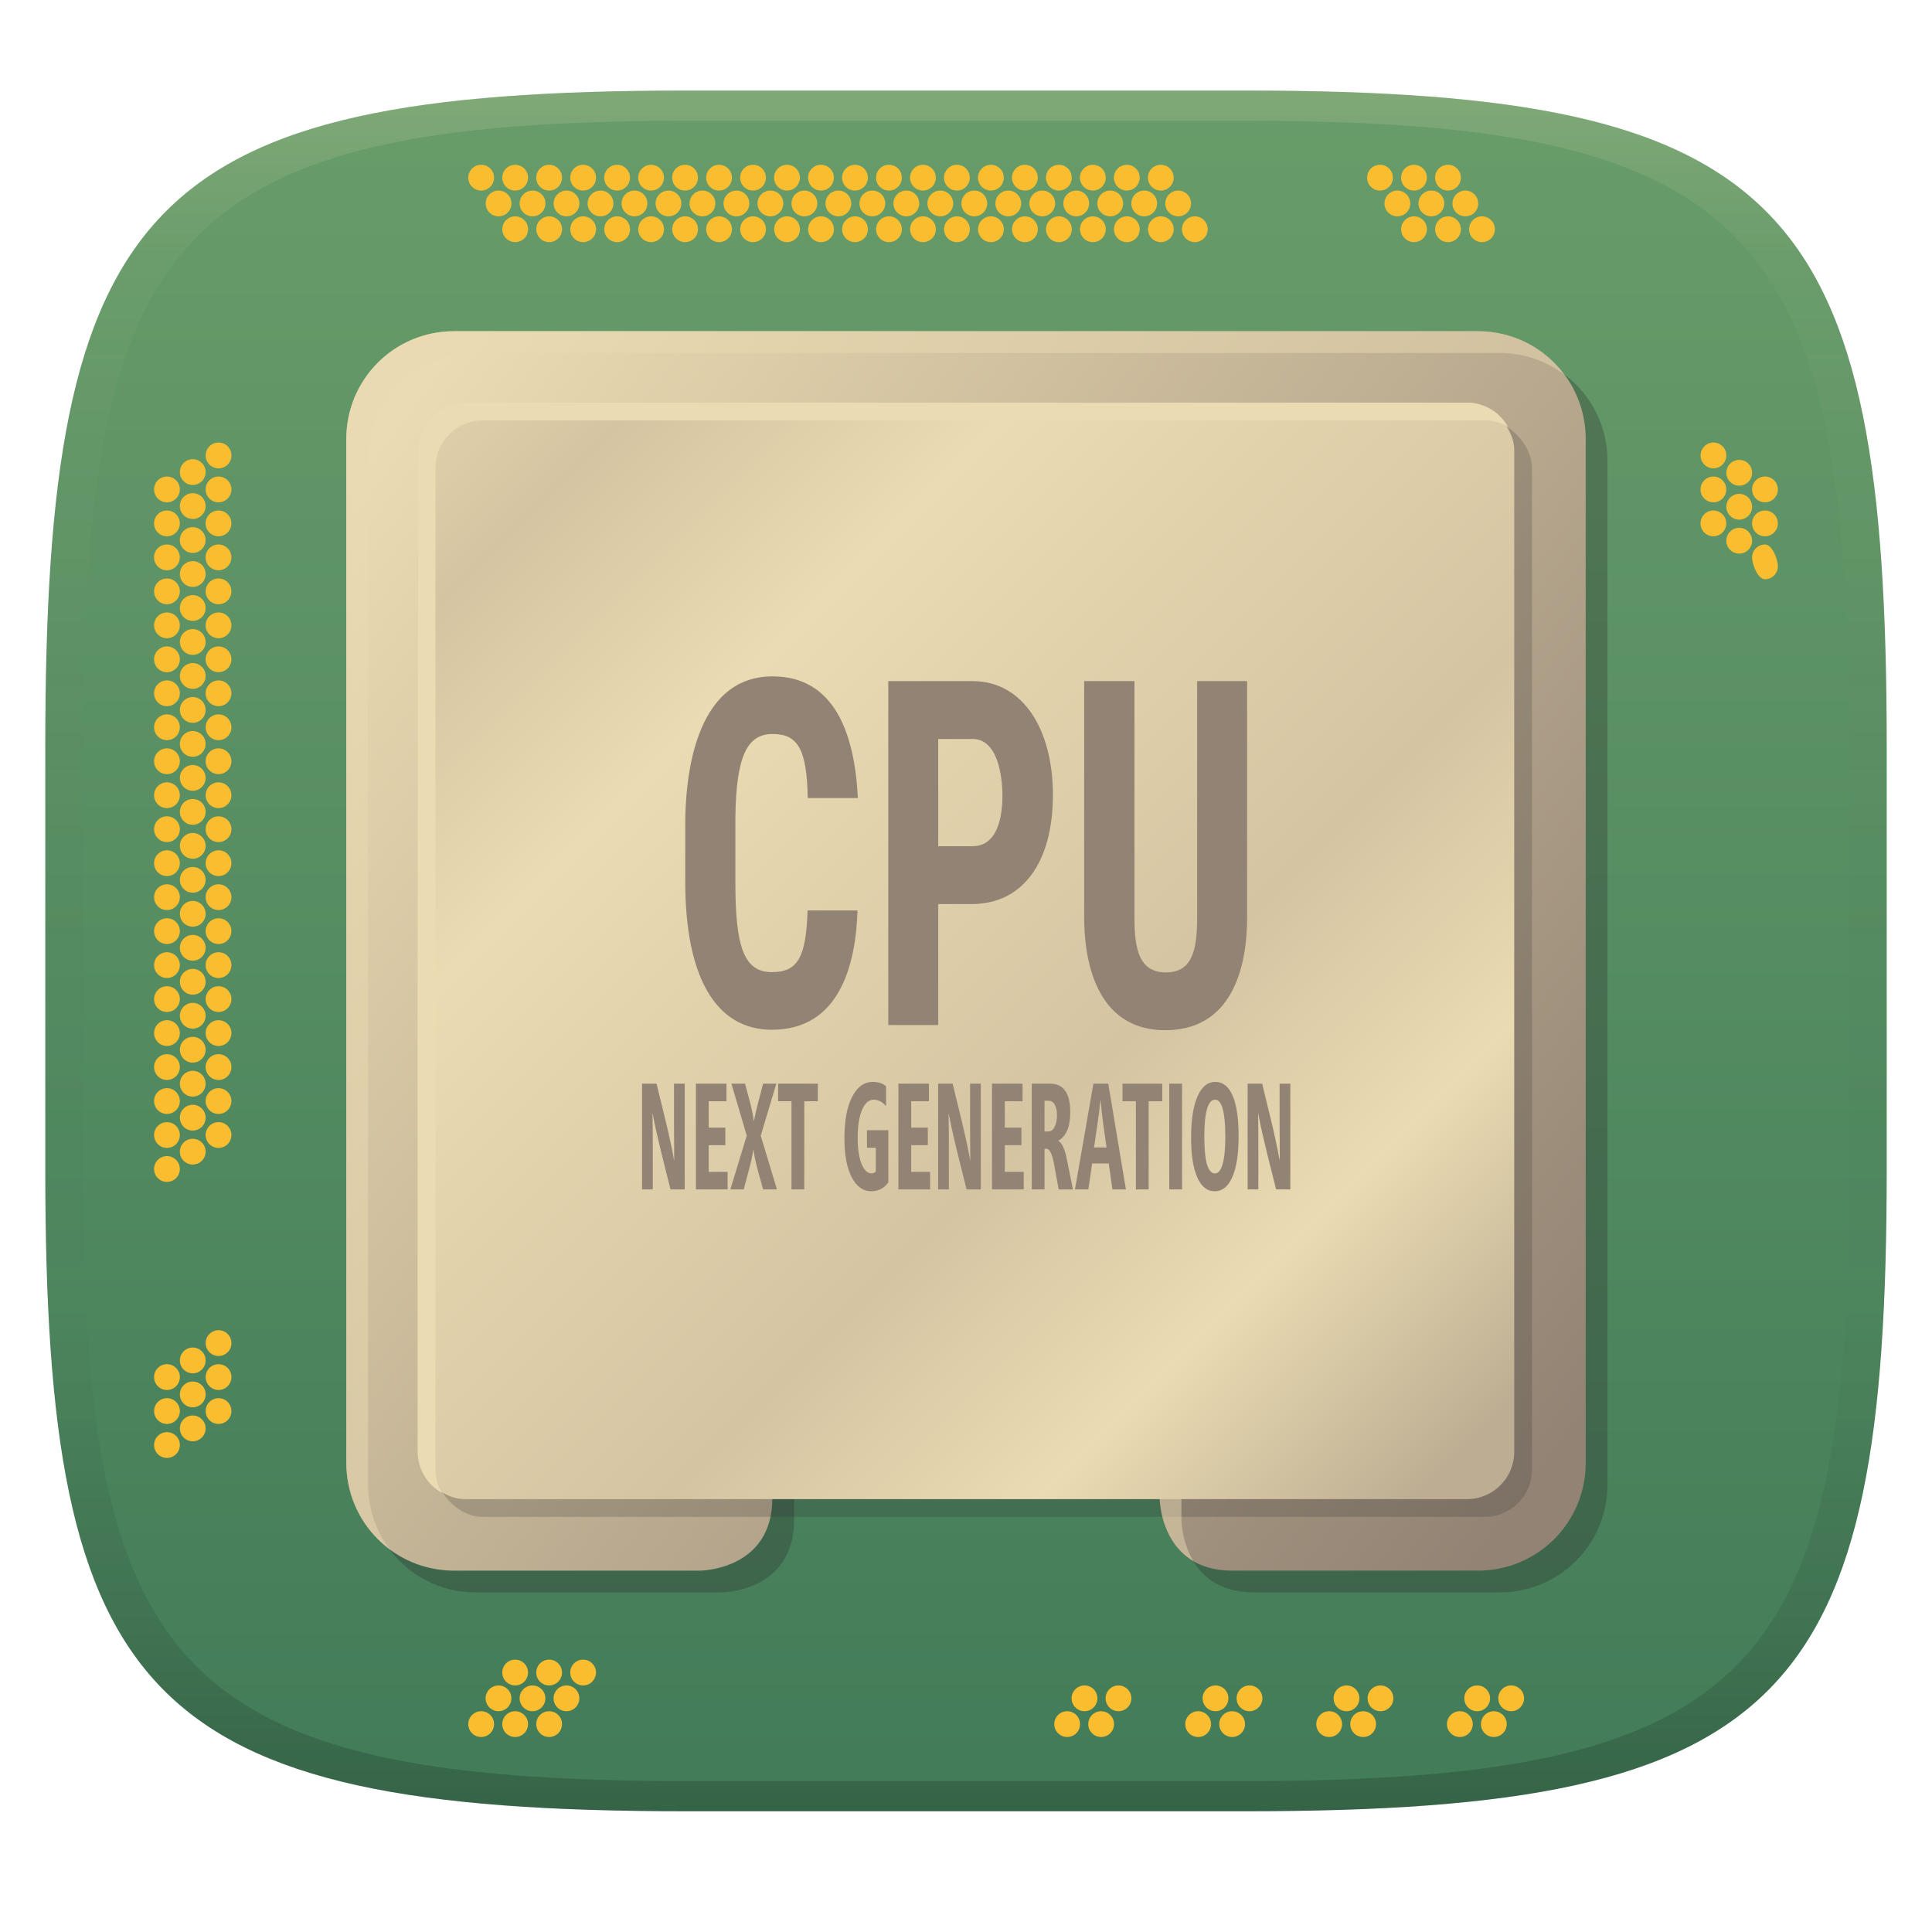
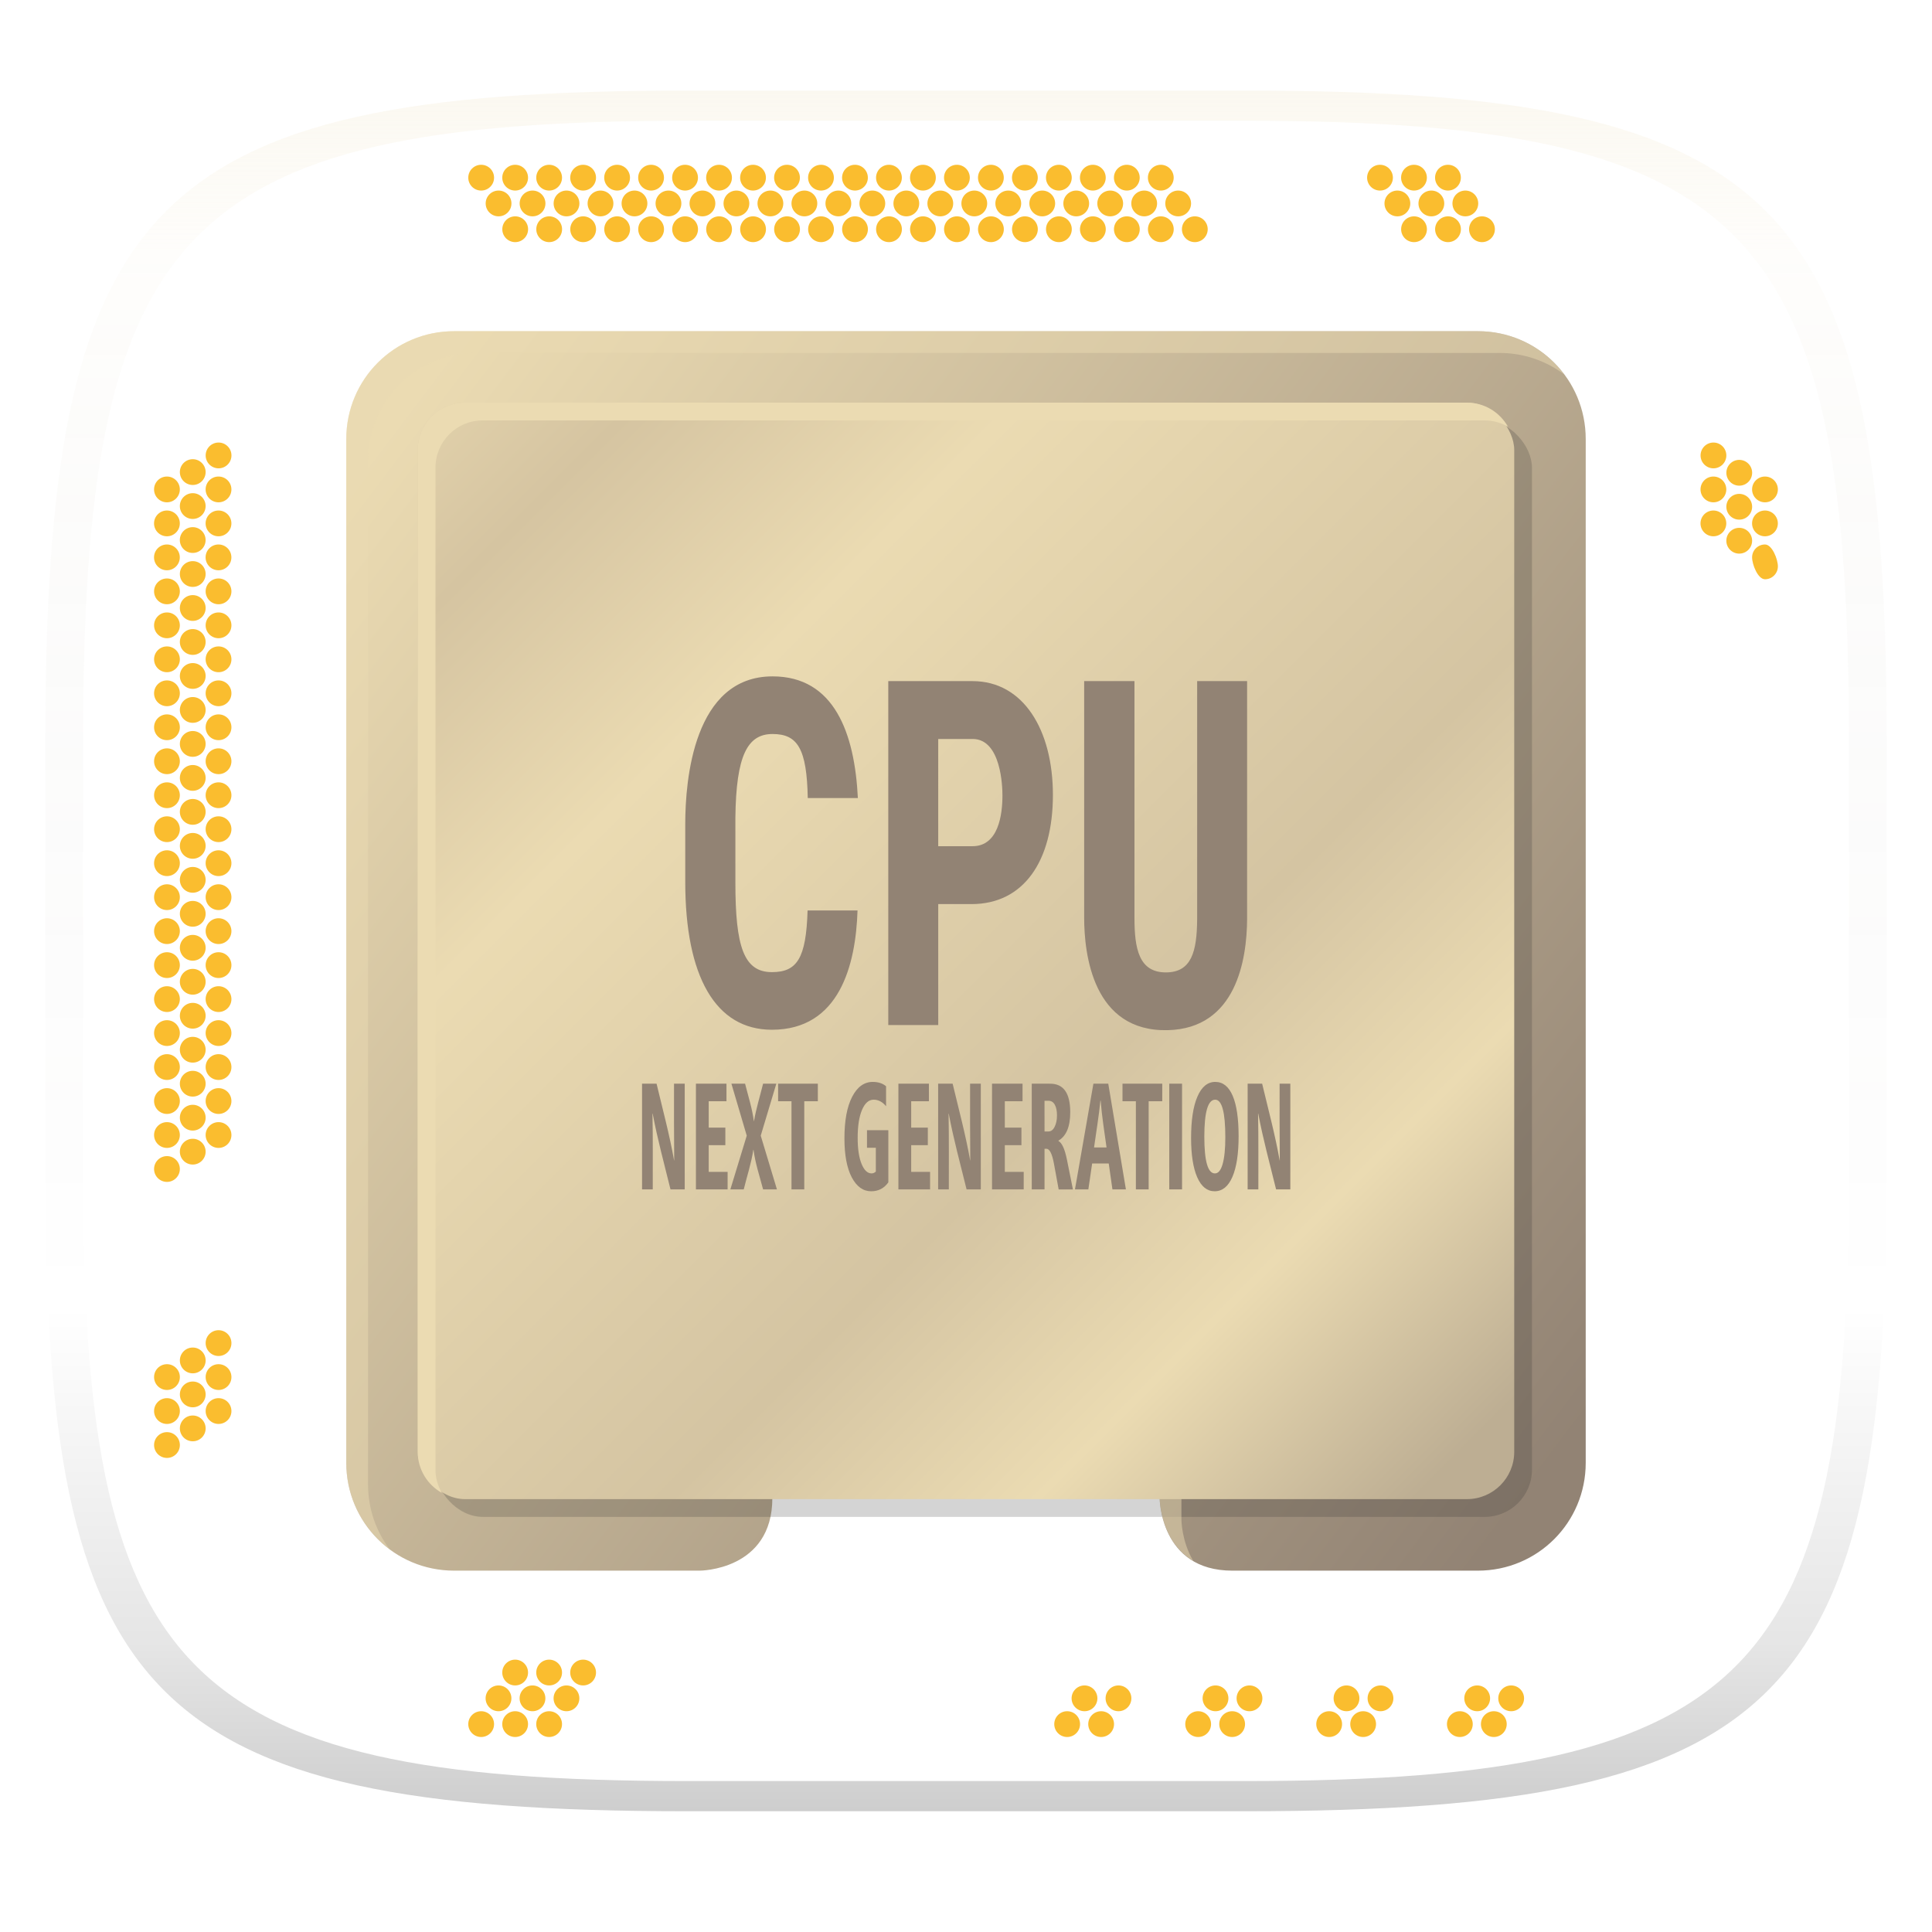
<svg xmlns="http://www.w3.org/2000/svg" width="256" height="256" version="1.1">
  <defs>
    <linearGradient id="linearGradient31" x1=".5" x2=".5" y2="1" gradientTransform="matrix(244,0,0,228,5.986,12)" gradientUnits="userSpaceOnUse">
      <stop stop-color="#ebdbb2" stop-opacity=".2" offset="0" />
      <stop stop-color="#ebdbb2" stop-opacity=".05" offset=".1" />
      <stop stop-opacity="0" offset=".704" />
      <stop stop-opacity=".1" offset=".897" />
      <stop stop-opacity=".2" offset="1" />
    </linearGradient>
    <linearGradient id="linearGradient6" x1="140" x2="140" y1="12" y2="240" gradientUnits="userSpaceOnUse">
      <stop stop-color="#689d6a" offset="0" />
      <stop stop-color="#427b58" offset="1" />
    </linearGradient>
    <linearGradient id="linearGradient23" x1="45.885" x2="210.12" y1="45.885" y2="210.12" gradientTransform="translate(0,-2)" gradientUnits="userSpaceOnUse">
      <stop stop-color="#ebdbb2" offset="0" />
      <stop stop-color="#d5c4a1" offset=".147" />
      <stop stop-color="#ebdbb2" offset=".3" />
      <stop stop-color="#d4c4a2" offset=".601" />
      <stop stop-color="#ebdbb2" offset=".75" />
      <stop stop-color="#bdae93" offset=".902" />
    </linearGradient>
    <linearGradient id="linearGradient32" x1="45.885" x2="210.12" y1="66" y2="190.25" gradientTransform="translate(0,-2)" gradientUnits="userSpaceOnUse">
      <stop stop-color="#ebdbb2" offset="0" />
      <stop stop-color="#928374" offset="1" />
    </linearGradient>
  </defs>
-   <path d="m165 12c72 0 85 15 85 87v56c0 70-13 85-85 85h-74c-72 0-85-15-85-85v-56c0-72 13-87 85-87z" fill="url(#linearGradient6)" style="isolation:isolate" />
-   <path d="m63.057 46.77c-7.916 0-14.287 6.371-14.287 14.287v135.66c0 7.916 6.371 14.287 14.287 14.287h32.543s9.625 0 9.625-9.625v-43.318c0-7.916 6.371-14.289 14.287-14.289h22.746c7.916 0 14.287 6.373 14.287 14.289v43.318s0 9.625 9.625 9.625h32.543c7.916 0 14.287-6.371 14.287-14.287v-135.66c0-7.916-6.371-14.287-14.287-14.287z" fill="#282828" opacity=".3" style="paint-order:markers fill stroke" />
  <path d="m60.172 43.885c-7.916 0-14.287 6.371-14.287 14.287v135.66c0 7.916 6.371 14.287 14.287 14.287h32.543s9.625 0 9.625-9.625v-43.318c0-7.916 6.371-14.289 14.287-14.289h22.746c7.916 0 14.287 6.373 14.287 14.289v43.318s0 9.625 9.625 9.625h32.543c7.916 0 14.287-6.371 14.287-14.287v-135.66c0-7.916-6.371-14.287-14.287-14.287z" fill="url(#linearGradient32)" style="paint-order:markers fill stroke" />
  <rect x="57.705" y="55.705" width="145.29" height="145.29" ry="6.269" fill="#282828" opacity=".2" style="paint-order:markers fill stroke" />
  <path d="m60.172 43.885c-7.916 0-14.287 6.371-14.287 14.287v135.66c0 4.697 2.254 8.838 5.732 11.439-1.782-2.383-2.848-5.336-2.848-8.555v-135.66c0-7.916 6.371-14.287 14.287-14.287h135.66c3.218 0 6.171 1.066 8.555 2.848-2.601-3.479-6.742-5.732-11.439-5.732zm90.641 102.73c1.782 2.384 2.848 5.337 2.848 8.555v43.318s0.02 5.725 4.453 8.34c-1.556-2.6-1.568-5.455-1.568-5.455v-43.318c0-4.697-2.254-8.838-5.732-11.439z" fill="#ebdbb2" opacity=".5" style="paint-order:markers fill stroke" />
  <rect x="55.353" y="53.353" width="145.29" height="145.29" ry="6.269" fill="url(#linearGradient23)" style="paint-order:markers fill stroke" />
  <path transform="scale(.848 1.179)" d="m120.72 76.016c-12.336 0-13.645 11.647-13.645 16.592v6.504c0 10.655 4.743 16.619 13.539 16.619 10.577 0 13.11-7.303 13.38-13.406h-7.805c-0.22 5.417-1.679 6.93-5.575 6.93-4.387 0-5.706-2.857-5.706-10.063v-7.299c0.112-7.028 1.913-9.399 5.812-9.399 3.91 0 5.353 1.652 5.497 7.195h7.83c-0.496-7.269-3.673-13.673-13.327-13.673zm18.079 0.532v38.654h7.805v-13.593h5.204c8.151 0 12.716-4.833 12.716-12.265 0-7.294-4.599-12.795-12.557-12.795zm30.609 0v26.574c0 4.147 1.386 12.845 13.042 12.656 10.772-0.175 12.379-8.008 12.418-12.471v-26.759h-7.805v26.733c-0.031 3.7-0.903 5.981-4.835 6.005-4.292 0.025-4.96-2.706-4.96-6.137v-26.6zm-22.804 6.504h5.444c4.391 0.056 4.591 5.374 4.591 6.345 0 2.136-0.608 5.706-4.672 5.706h-5.363zm-10.226 38.541c-1.351 0-2.429 0.561-3.23 1.682-0.801 1.116-1.2 2.67-1.2 4.665 0 1.867 0.38 3.327 1.143 4.377 0.767 1.044 1.779 1.567 3.034 1.567 1.134 0 2.028-0.335 2.684-1.004v-5.859h-3.336v1.972h1.382v2.676c-0.193 0.138-0.417 0.207-0.673 0.207-0.627 0-1.147-0.355-1.557-1.068-0.405-0.713-0.608-1.691-0.608-2.934 0-1.331 0.228-2.379 0.682-3.141s1.058-1.143 1.815-1.143c0.733 0 1.38 0.245 1.94 0.737v-2.245c-0.526-0.326-1.217-0.488-2.076-0.488zm53.515 0c-1.202 0-2.133 0.553-2.794 1.658-0.656 1.099-0.984 2.645-0.984 4.64 0 1.895 0.319 3.368 0.956 4.418 0.642 1.05 1.548 1.575 2.721 1.575 1.206 0 2.132-0.539 2.778-1.616 0.647-1.077 0.97-2.6 0.97-4.567 0-1.994-0.308-3.51-0.926-4.549-0.618-1.039-1.524-1.558-2.721-1.558zm-89.568 0.199v11.883h1.673c-0.01-2.839 0.035-5.679-0.044-8.518h0.03c0.745 2.867 1.822 5.686 2.785 8.518h2.223v-11.883h-1.673c-3e-3 2.881-0.014 5.763 0.03 8.644h-0.014c-0.717-2.91-1.791-5.77-2.744-8.644zm8.418 0v11.883h4.951v-1.972h-2.953v-2.999h2.599v-1.972h-2.599v-2.967h2.774v-1.972zm5.545 0 2.396 5.842-2.562 6.041h2.092c0.502-1.484 1.182-2.938 1.497-4.449h0.03c0.274 1.514 0.961 2.976 1.497 4.449h2.163l-2.532-6.041 2.437-5.842h-2.069c-0.484 1.408-1.087 2.795-1.426 4.226h-0.014c-0.257-1.434-0.883-2.826-1.375-4.226zm7.296 0v1.972h2.092v9.911h1.997v-9.911h2.119v-1.972zm18.796 0v11.883h4.951v-1.972h-2.953v-2.999h2.599v-1.972h-2.599v-2.967h2.771v-1.972zm6.211 0v11.883h1.67c-0.012-2.839 0.036-5.679-0.042-8.518h0.028c0.745 2.868 1.823 5.686 2.788 8.518h2.221v-11.883h-1.673c-3e-3 2.881-0.014 5.763 0.03 8.644h-0.014c-0.717-2.91-1.791-5.77-2.744-8.644zm8.418 0v11.883h4.951v-1.972h-2.953v-2.999h2.599v-1.972h-2.599v-2.967h2.771v-1.972zm6.208 0v11.883h1.997v-4.565h0.297c0.497 0 0.888 0.555 1.173 1.666l0.739 2.9h2.228l-0.933-3.338c-0.333-1.188-0.775-1.891-1.325-2.106v-0.041c1.226-0.514 1.838-1.576 1.838-3.189 0-2.138-1.042-3.208-3.126-3.208zm9.634 0-2.882 11.883h2.092l0.594-2.916h2.592l0.578 2.916h2.106l-2.757-11.883zm4.545 0v1.972h2.092v9.911h1.997v-9.911h2.122v-1.972zm7.31 0v11.883h1.997v-11.883zm12.246 0v11.883h1.673c-0.01-2.839 0.035-5.679-0.044-8.518h0.028c0.749 2.867 1.824 5.685 2.788 8.518h2.223v-11.883h-1.673c-3e-3 2.881-0.013 5.763 0.028 8.644h-0.014c-0.717-2.91-1.791-5.77-2.744-8.644zm-5.073 1.798c1.057 0 1.585 1.408 1.585 4.226 0 1.304-0.142 2.307-0.422 3.009-0.275 0.702-0.676 1.052-1.207 1.052-1.1 0-1.652-1.375-1.652-4.127 0-2.773 0.566-4.16 1.696-4.16zm-17.937 0.108h0.044c0.188 1.763 0.583 3.511 0.919 5.263h-1.954c0.336-1.754 0.755-3.5 0.991-5.263zm-8.729 0.017h0.624c0.434 0 0.762 0.149 0.984 0.447 0.227 0.293 0.339 0.691 0.339 1.194 0 0.508-0.123 0.935-0.369 1.283-0.241 0.348-0.558 0.523-0.954 0.523h-0.624z" fill="#928374" stroke-width="1.359" style="font-variant-caps:normal;font-variant-east-asian:normal;font-variant-ligatures:normal;font-variant-numeric:normal" />
  <path d="m61.62 53.353c-3.473 0-6.268 2.795-6.268 6.268v132.76c0 2.346 1.291 4.359 3.189 5.434-0.517-0.913-0.838-1.954-0.838-3.082v-132.76c0-3.473 2.796-6.269 6.269-6.269h132.76c1.128 0 2.169 0.321 3.082 0.838-1.075-1.899-3.087-3.189-5.434-3.189z" fill="#ebdbb2" style="paint-order:markers fill stroke" />
-   <path d="m63.758 21.834c-0.943-3.6e-4 -1.708 0.764-1.709 1.707-3.6e-4 0.944 0.765 1.709 1.709 1.709 0.944 3.6e-4 1.709-0.765 1.709-1.709-7.18e-4 -0.943-0.766-1.707-1.709-1.707zm4.502 0c-0.942 7.18e-4 -1.706 0.765-1.707 1.707-3.6e-4 0.943 0.764 1.708 1.707 1.709 0.944 3.6e-4 1.709-0.765 1.709-1.709-7.18e-4 -0.943-0.766-1.707-1.709-1.707zm4.504 0c-0.943-3.6e-4 -1.708 0.764-1.709 1.707-3.6e-4 0.944 0.765 1.709 1.709 1.709 0.943-7.19e-4 1.707-0.766 1.707-1.709-7.18e-4 -0.942-0.765-1.706-1.707-1.707zm4.502 0c-0.943-3.6e-4 -1.708 0.764-1.709 1.707-3.6e-4 0.944 0.765 1.709 1.709 1.709 0.944 3.6e-4 1.709-0.765 1.709-1.709-7.18e-4 -0.943-0.766-1.707-1.709-1.707zm4.502 0c-0.942 7.18e-4 -1.706 0.765-1.707 1.707-3.6e-4 0.943 0.764 1.708 1.707 1.709 0.944 3.6e-4 1.709-0.765 1.709-1.709-7.17e-4 -0.943-0.766-1.707-1.709-1.707zm4.504 0c-0.943-3.6e-4 -1.708 0.764-1.709 1.707-3.6e-4 0.944 0.765 1.709 1.709 1.709 0.943-7.18e-4 1.707-0.766 1.707-1.709-7.18e-4 -0.942-0.765-1.706-1.707-1.707zm4.502 0c-0.943-3.6e-4 -1.708 0.764-1.709 1.707-3.6e-4 0.944 0.765 1.709 1.709 1.709 0.944 3.6e-4 1.709-0.765 1.709-1.709-7.18e-4 -0.943-0.766-1.707-1.709-1.707zm4.502 0c-0.942 7.18e-4 -1.706 0.765-1.707 1.707-3.6e-4 0.943 0.764 1.708 1.707 1.709 0.944 3.6e-4 1.709-0.765 1.709-1.709-7.18e-4 -0.943-0.766-1.707-1.709-1.707zm4.504 0c-0.943-3.6e-4 -1.708 0.764-1.709 1.707-3.59e-4 0.944 0.765 1.709 1.709 1.709 0.943-7.18e-4 1.707-0.766 1.707-1.709-7.2e-4 -0.942-0.765-1.706-1.707-1.707zm4.502 0c-0.943-3.57e-4 -1.708 0.764-1.709 1.707-3.6e-4 0.944 0.765 1.709 1.709 1.709 0.944 3.57e-4 1.709-0.765 1.709-1.709-7.2e-4 -0.943-0.766-1.707-1.709-1.707zm4.502 0c-0.942 7.19e-4 -1.706 0.765-1.707 1.707-3.6e-4 0.943 0.764 1.708 1.707 1.709 0.944 3.63e-4 1.709-0.765 1.709-1.709-7.2e-4 -0.943-0.766-1.707-1.709-1.707zm4.504 0c-0.943-3.63e-4 -1.708 0.764-1.709 1.707-3.5e-4 0.944 0.765 1.709 1.709 1.709 0.943-7.2e-4 1.707-0.766 1.707-1.709-7.2e-4 -0.942-0.765-1.706-1.707-1.707zm4.502 0c-0.943-3.57e-4 -1.708 0.764-1.709 1.707-3.6e-4 0.944 0.765 1.709 1.709 1.709 0.944 3.63e-4 1.709-0.765 1.709-1.709-7.2e-4 -0.943-0.766-1.707-1.709-1.707zm4.502 0c-0.943 2e-6 -1.707 0.764-1.707 1.707s0.764 1.709 1.707 1.709c0.943 4e-6 1.709-0.765 1.709-1.709s-0.766-1.707-1.709-1.707zm4.504 0c-0.943 2e-6 -1.709 0.764-1.709 1.707s0.765 1.709 1.709 1.709c0.943-2e-6 1.707-0.765 1.707-1.709s-0.764-1.707-1.707-1.707zm4.502 0c-0.943 2e-6 -1.709 0.764-1.709 1.707s0.765 1.709 1.709 1.709c0.943-2e-6 1.709-0.765 1.709-1.709s-0.766-1.707-1.709-1.707zm4.502 0c-0.943-4e-6 -1.707 0.764-1.707 1.707s0.764 1.709 1.707 1.709c0.943-2e-6 1.709-0.765 1.709-1.709s-0.765-1.707-1.709-1.707zm4.504 0c-0.943 2e-6 -1.709 0.764-1.709 1.707s0.766 1.709 1.709 1.709c0.943 4e-6 1.707-0.765 1.707-1.709s-0.764-1.707-1.707-1.707zm4.502 0c-0.943 2e-6 -1.709 0.764-1.709 1.707s0.765 1.709 1.709 1.709c0.943 4e-6 1.709-0.765 1.709-1.709s-0.765-1.707-1.709-1.707zm4.502 0c-0.943 2e-6 -1.707 0.764-1.707 1.707s0.764 1.709 1.707 1.709c0.943-2e-6 1.709-0.765 1.709-1.709 0-0.943-0.765-1.707-1.709-1.707zm4.504 0c-0.943-4e-6 -1.709 0.764-1.709 1.707s0.765 1.709 1.709 1.709c0.943-2e-6 1.707-0.765 1.707-1.709s-0.764-1.707-1.707-1.707zm29.045 0c-0.943 2e-6 -1.709 0.764-1.709 1.707s0.765 1.709 1.709 1.709c0.943 4e-6 1.709-0.765 1.709-1.709s-0.765-1.707-1.709-1.707zm4.502 0c-0.943 2e-6 -1.707 0.764-1.707 1.707s0.764 1.709 1.707 1.709c0.943-2e-6 1.709-0.765 1.709-1.709 0-0.943-0.765-1.707-1.709-1.707zm4.504 0c-0.943-4e-6 -1.709 0.764-1.709 1.707s0.765 1.709 1.709 1.709c0.943-2e-6 1.707-0.765 1.707-1.709s-0.764-1.707-1.707-1.707zm-125.8 3.416c-0.944-3.6e-4 -1.709 0.765-1.709 1.709 7.18e-4 0.943 0.766 1.707 1.709 1.707 0.942-7.18e-4 1.706-0.765 1.707-1.707 3.6e-4 -0.943-0.764-1.708-1.707-1.709zm4.502 0c-0.944-3.6e-4 -1.709 0.765-1.709 1.709 7.18e-4 0.943 0.766 1.707 1.709 1.707 0.943 3.6e-4 1.708-0.764 1.709-1.707 3.6e-4 -0.944-0.765-1.709-1.709-1.709zm4.502 0c-0.944-3.6e-4 -1.709 0.765-1.709 1.709 7.18e-4 0.943 0.766 1.707 1.709 1.707 0.942-7.18e-4 1.706-0.765 1.707-1.707 3.6e-4 -0.943-0.764-1.708-1.707-1.709zm4.502 0c-0.944-3.6e-4 -1.709 0.765-1.709 1.709 7.18e-4 0.943 0.766 1.707 1.709 1.707 0.943 3.6e-4 1.708-0.764 1.709-1.707 3.6e-4 -0.944-0.765-1.709-1.709-1.709zm4.502 0c-0.943 7.19e-4 -1.707 0.766-1.707 1.709 7.18e-4 0.942 0.765 1.706 1.707 1.707 0.943 3.6e-4 1.708-0.764 1.709-1.707 3.59e-4 -0.944-0.765-1.709-1.709-1.709zm4.504 0c-0.944-3.6e-4 -1.709 0.765-1.709 1.709 7.18e-4 0.943 0.766 1.707 1.709 1.707 0.942-7.18e-4 1.706-0.765 1.707-1.707 3.6e-4 -0.943-0.764-1.708-1.707-1.709zm4.502 0c-0.944-3.6e-4 -1.709 0.765-1.709 1.709 7.18e-4 0.943 0.766 1.707 1.709 1.707 0.943 3.6e-4 1.708-0.764 1.709-1.707 3.6e-4 -0.944-0.765-1.709-1.709-1.709zm4.502 0c-0.943 7.18e-4 -1.707 0.766-1.707 1.709 7.18e-4 0.942 0.765 1.706 1.707 1.707 0.943 3.6e-4 1.708-0.764 1.709-1.707 3.6e-4 -0.944-0.765-1.709-1.709-1.709zm4.504 0c-0.944-3.57e-4 -1.709 0.765-1.709 1.709 7.2e-4 0.943 0.766 1.707 1.709 1.707 0.942-7.19e-4 1.706-0.765 1.707-1.707 3.6e-4 -0.943-0.764-1.708-1.707-1.709zm4.502 0c-0.944-3.57e-4 -1.709 0.765-1.709 1.709 7.2e-4 0.943 0.766 1.707 1.709 1.707 0.943 3.63e-4 1.708-0.764 1.709-1.707 3.6e-4 -0.944-0.765-1.709-1.709-1.709zm4.502 0c-0.943 7.2e-4 -1.707 0.766-1.707 1.709 7.2e-4 0.942 0.765 1.706 1.707 1.707 0.943 3.57e-4 1.708-0.764 1.709-1.707 3.6e-4 -0.944-0.765-1.709-1.709-1.709zm4.504 0c-0.944-3.57e-4 -1.709 0.765-1.709 1.709 7.2e-4 0.943 0.766 1.707 1.709 1.707 0.942-7.13e-4 1.706-0.765 1.707-1.707 3.6e-4 -0.943-0.764-1.708-1.707-1.709zm4.502 0c-0.944-3.63e-4 -1.709 0.765-1.709 1.709 7.2e-4 0.943 0.766 1.707 1.709 1.707 0.943 3.57e-4 1.708-0.764 1.709-1.707 3.6e-4 -0.944-0.765-1.709-1.709-1.709zm4.502 0c-0.943-4e-6 -1.707 0.765-1.707 1.709s0.764 1.707 1.707 1.707c0.943-2e-6 1.709-0.764 1.709-1.707 0-0.943-0.765-1.709-1.709-1.709zm4.504 0c-0.943 2e-6 -1.709 0.765-1.709 1.709s0.765 1.707 1.709 1.707c0.943 4e-6 1.707-0.764 1.707-1.707s-0.764-1.709-1.707-1.709zm4.502 0c-0.943 2e-6 -1.709 0.765-1.709 1.709s0.765 1.707 1.709 1.707c0.943-2e-6 1.709-0.764 1.709-1.707s-0.765-1.709-1.709-1.709zm4.502 0c-0.943 2e-6 -1.707 0.765-1.707 1.709s0.764 1.707 1.707 1.707c0.943-2e-6 1.709-0.764 1.709-1.707s-0.765-1.709-1.709-1.709zm4.504 0c-0.943-4e-6 -1.709 0.765-1.709 1.709s0.765 1.707 1.709 1.707c0.943-2e-6 1.707-0.764 1.707-1.707s-0.764-1.709-1.707-1.709zm4.502 0c-0.943 2e-6 -1.709 0.765-1.709 1.709s0.765 1.707 1.709 1.707c0.943 4e-6 1.709-0.764 1.709-1.707s-0.765-1.709-1.709-1.709zm4.502 0c-0.943 2e-6 -1.707 0.765-1.707 1.709s0.764 1.707 1.707 1.707c0.943 4e-6 1.709-0.764 1.709-1.707s-0.766-1.709-1.709-1.709zm4.504 0c-0.943 2e-6 -1.709 0.765-1.709 1.709s0.765 1.707 1.709 1.707c0.943-2e-6 1.707-0.764 1.707-1.707s-0.764-1.709-1.707-1.709zm29.045 0c-0.943 2e-6 -1.709 0.765-1.709 1.709s0.765 1.707 1.709 1.707c0.943 4e-6 1.709-0.764 1.709-1.707s-0.765-1.709-1.709-1.709zm4.502 0c-0.943 2e-6 -1.707 0.765-1.707 1.709s0.764 1.707 1.707 1.707c0.943 4e-6 1.709-0.764 1.709-1.707s-0.765-1.709-1.709-1.709zm4.504 0c-0.943 2e-6 -1.709 0.765-1.709 1.709s0.765 1.707 1.709 1.707c0.943-2e-6 1.707-0.764 1.707-1.707s-0.764-1.709-1.707-1.709zm-125.9 3.416c-0.943 7.18e-4 -1.707 0.766-1.707 1.709-3.6e-4 0.943 0.764 1.708 1.707 1.709 0.944 3.6e-4 1.709-0.765 1.709-1.709 3.6e-4 -0.944-0.765-1.709-1.709-1.709zm4.504 0c-0.944-3.6e-4 -1.709 0.765-1.709 1.709-3.6e-4 0.944 0.765 1.709 1.709 1.709 0.943-7.19e-4 1.707-0.766 1.707-1.709 3.6e-4 -0.943-0.764-1.708-1.707-1.709zm4.502 0c-0.944-3.6e-4 -1.709 0.765-1.709 1.709-3.6e-4 0.944 0.765 1.709 1.709 1.709 0.944 3.6e-4 1.709-0.765 1.709-1.709 3.6e-4 -0.944-0.765-1.709-1.709-1.709zm4.502 0c-0.943 7.19e-4 -1.707 0.766-1.707 1.709-3.6e-4 0.943 0.764 1.708 1.707 1.709 0.944 3.6e-4 1.709-0.765 1.709-1.709 3.6e-4 -0.944-0.765-1.709-1.709-1.709zm4.504 0c-0.944-3.6e-4 -1.709 0.765-1.709 1.709-3.6e-4 0.944 0.765 1.709 1.709 1.709 0.943-7.18e-4 1.707-0.766 1.707-1.709 3.6e-4 -0.943-0.764-1.708-1.707-1.709zm4.502 0c-0.944-3.6e-4 -1.709 0.765-1.709 1.709-3.6e-4 0.944 0.765 1.709 1.709 1.709 0.944 3.6e-4 1.709-0.765 1.709-1.709 3.6e-4 -0.944-0.765-1.709-1.709-1.709zm4.502 0c-0.943 7.18e-4 -1.707 0.766-1.707 1.709-3.6e-4 0.943 0.764 1.708 1.707 1.709 0.944 3.6e-4 1.709-0.765 1.709-1.709 3.6e-4 -0.944-0.765-1.709-1.709-1.709zm4.504 0c-0.944-3.6e-4 -1.709 0.765-1.709 1.709-3.59e-4 0.944 0.765 1.709 1.709 1.709 0.943-7.18e-4 1.707-0.766 1.707-1.709 3.6e-4 -0.943-0.764-1.708-1.707-1.709zm4.502 0c-0.944-3.57e-4 -1.709 0.765-1.709 1.709-3.6e-4 0.944 0.765 1.709 1.709 1.709 0.944 3.57e-4 1.709-0.765 1.709-1.709 3.6e-4 -0.944-0.765-1.709-1.709-1.709zm4.502 0c-0.943 7.2e-4 -1.707 0.766-1.707 1.709-3.6e-4 0.943 0.764 1.708 1.707 1.709 0.944 3.63e-4 1.709-0.765 1.709-1.709 3.6e-4 -0.944-0.765-1.709-1.709-1.709zm4.504 0c-0.944-3.63e-4 -1.709 0.765-1.709 1.709-3.5e-4 0.944 0.765 1.709 1.709 1.709 0.943-7.2e-4 1.707-0.766 1.707-1.709 3.6e-4 -0.943-0.764-1.708-1.707-1.709zm4.502 0c-0.944-3.57e-4 -1.709 0.765-1.709 1.709-3.6e-4 0.944 0.765 1.709 1.709 1.709 0.944 3.63e-4 1.709-0.765 1.709-1.709 3.6e-4 -0.944-0.765-1.709-1.709-1.709zm4.502 0c-0.943 7.14e-4 -1.707 0.766-1.707 1.709-3.6e-4 0.943 0.764 1.708 1.707 1.709 0.944 3.57e-4 1.709-0.765 1.709-1.709 3.6e-4 -0.944-0.765-1.709-1.709-1.709zm4.504 0c-0.943 2e-6 -1.709 0.765-1.709 1.709s0.765 1.709 1.709 1.709c0.943-2e-6 1.707-0.765 1.707-1.709s-0.764-1.709-1.707-1.709zm4.502 0c-0.943 2e-6 -1.709 0.765-1.709 1.709s0.765 1.709 1.709 1.709c0.943-2e-6 1.709-0.765 1.709-1.709s-0.766-1.709-1.709-1.709zm4.502 0c-0.943-4e-6 -1.707 0.765-1.707 1.709s0.764 1.709 1.707 1.709c0.943-2e-6 1.709-0.765 1.709-1.709s-0.765-1.709-1.709-1.709zm4.504 0c-0.943 2e-6 -1.709 0.765-1.709 1.709s0.766 1.709 1.709 1.709c0.943 4e-6 1.707-0.765 1.707-1.709s-0.764-1.709-1.707-1.709zm4.502 0c-0.943 2e-6 -1.709 0.765-1.709 1.709s0.765 1.709 1.709 1.709c0.943 4e-6 1.709-0.765 1.709-1.709s-0.765-1.709-1.709-1.709zm4.502 0c-0.943 2e-6 -1.707 0.765-1.707 1.709s0.764 1.709 1.707 1.709c0.943-2e-6 1.709-0.765 1.709-1.709s-0.765-1.709-1.709-1.709zm4.504 0c-0.943-4e-6 -1.709 0.765-1.709 1.709s0.765 1.709 1.709 1.709c0.943-2e-6 1.707-0.765 1.707-1.709s-0.764-1.709-1.707-1.709zm4.502 0c-0.943-4e-6 -1.709 0.765-1.709 1.709s0.765 1.709 1.709 1.709c0.943-2e-6 1.709-0.765 1.709-1.709s-0.765-1.709-1.709-1.709zm29.045 0c-0.943 2e-6 -1.707 0.765-1.707 1.709s0.764 1.709 1.707 1.709c0.943-2e-6 1.709-0.765 1.709-1.709s-0.765-1.709-1.709-1.709zm4.504 0c-0.943-4e-6 -1.709 0.765-1.709 1.709s0.765 1.709 1.709 1.709c0.943-2e-6 1.707-0.765 1.707-1.709s-0.764-1.709-1.707-1.709zm4.502 0c-0.943-4e-6 -1.709 0.765-1.709 1.709s0.765 1.709 1.709 1.709c0.943-2e-6 1.709-0.765 1.709-1.709s-0.765-1.709-1.709-1.709zm-167.41 29.973c-0.943 0-1.709 0.765-1.709 1.709-4e-6 0.943 0.765 1.709 1.709 1.709s1.709-0.765 1.709-1.709c-2e-6 -0.943-0.765-1.709-1.709-1.709zm198.08 8e-6c-0.943 0-1.707 0.765-1.707 1.709 0 0.943 0.764 1.709 1.707 1.709s1.709-0.765 1.709-1.709c-1e-5 -0.943-0.765-1.709-1.709-1.709zm-201.5 2.207c-0.943 0-1.709 0.764-1.709 1.707 2e-6 0.943 0.765 1.709 1.709 1.709s1.707-0.765 1.707-1.709c-2e-6 -0.943-0.764-1.707-1.707-1.707zm204.92 0.09c-0.943 0-1.709 0.765-1.709 1.709-1e-5 0.943 0.765 1.709 1.709 1.709s1.707-0.765 1.707-1.709c0-0.943-0.764-1.709-1.707-1.709zm-208.34 2.207c-0.943 0-1.707 0.764-1.707 1.707-4e-6 0.943 0.764 1.709 1.707 1.709s1.709-0.765 1.709-1.709c-2e-6 -0.943-0.765-1.707-1.709-1.707zm6.834 0c-0.943 0-1.709 0.764-1.709 1.707-4e-6 0.943 0.765 1.709 1.709 1.709s1.709-0.765 1.709-1.709c-2e-6 -0.943-0.765-1.707-1.709-1.707zm198.08 8e-6c-0.943 0-1.707 0.764-1.707 1.707s0.764 1.709 1.707 1.709c0.943 1e-5 1.709-0.765 1.709-1.709-1e-5 -0.943-0.765-1.707-1.709-1.707zm6.834 0c-0.943 0-1.709 0.764-1.709 1.707s0.765 1.709 1.709 1.709 1.709-0.765 1.709-1.709-0.766-1.707-1.709-1.707zm-208.33 2.205c-0.943 0-1.709 0.766-1.709 1.709 2e-6 0.943 0.765 1.707 1.709 1.707s1.707-0.764 1.707-1.707c4e-6 -0.943-0.764-1.709-1.707-1.709zm204.92 0.092c-0.943 0-1.709 0.764-1.709 1.707-1e-5 0.943 0.765 1.709 1.709 1.709s1.707-0.765 1.707-1.709c0-0.943-0.764-1.707-1.707-1.707zm-208.34 2.205c-0.943 0-1.707 0.765-1.707 1.709 2e-6 0.943 0.764 1.707 1.707 1.707s1.709-0.764 1.709-1.707c-2e-6 -0.943-0.765-1.709-1.709-1.709zm6.834 0c-0.943 0-1.709 0.765-1.709 1.709 2e-6 0.943 0.765 1.707 1.709 1.707s1.709-0.764 1.709-1.707c-2e-6 -0.943-0.765-1.709-1.709-1.709zm198.08 9e-6c-0.943 0-1.707 0.765-1.707 1.709s0.764 1.707 1.707 1.707c0.943 0 1.709-0.764 1.709-1.707 0-0.943-0.765-1.709-1.709-1.709zm6.834 0c-0.943 0-1.709 0.765-1.709 1.709s0.765 1.707 1.709 1.707 1.709-0.764 1.709-1.707-0.766-1.709-1.709-1.709zm-208.33 2.205c-0.943 0-1.709 0.765-1.709 1.709 2e-6 0.943 0.765 1.709 1.709 1.709s1.707-0.765 1.707-1.709c4e-6 -0.943-0.764-1.709-1.707-1.709zm204.92 0.092c-0.943 0-1.709 0.765-1.709 1.709s0.766 1.707 1.709 1.707 1.707-0.764 1.707-1.707-0.764-1.709-1.707-1.709zm-208.34 2.205c-0.943 0-1.707 0.765-1.707 1.709 2e-6 0.943 0.764 1.709 1.707 1.709s1.709-0.765 1.709-1.709c4e-6 -0.943-0.765-1.709-1.709-1.709zm6.834 0c-0.943 0-1.709 0.765-1.709 1.709 2e-6 0.943 0.765 1.709 1.709 1.709s1.709-0.765 1.709-1.709c4e-6 -0.943-0.765-1.709-1.709-1.709zm204.92 9e-6c-0.943 0-1.709 0.765-1.709 1.709s0.765 2.9 1.709 2.9 1.709-0.765 1.709-1.709-0.766-2.9-1.709-2.9zm-208.33 2.207c-0.943 0-1.709 0.764-1.709 1.707-4e-6 0.943 0.765 1.709 1.709 1.709s1.707-0.765 1.707-1.709c-2e-6 -0.943-0.764-1.707-1.707-1.707zm-3.418 2.297c-0.943 0-1.707 0.764-1.707 1.707 2e-6 0.943 0.764 1.709 1.707 1.709s1.709-0.765 1.709-1.709c4e-6 -0.943-0.765-1.707-1.709-1.707zm6.834 0c-0.943 0-1.709 0.764-1.709 1.707 2e-6 0.943 0.765 1.709 1.709 1.709s1.709-0.765 1.709-1.709c4e-6 -0.943-0.765-1.707-1.709-1.707zm-3.416 2.205c-0.943 0-1.709 0.765-1.709 1.709 2e-6 0.943 0.765 1.707 1.709 1.707s1.707-0.764 1.707-1.707c-2e-6 -0.943-0.764-1.709-1.707-1.709zm-3.418 2.297c-0.943 0-1.707 0.765-1.707 1.709-4e-6 0.943 0.764 1.707 1.707 1.707s1.709-0.764 1.709-1.707c-2e-6 -0.943-0.765-1.709-1.709-1.709zm6.834 0c-0.943 0-1.709 0.765-1.709 1.709-4e-6 0.943 0.765 1.707 1.709 1.707s1.709-0.764 1.709-1.707c-2e-6 -0.943-0.765-1.709-1.709-1.709zm-3.416 2.205c-0.943 0-1.709 0.765-1.709 1.709 2e-6 0.943 0.765 1.709 1.709 1.709s1.707-0.765 1.707-1.709c-2e-6 -0.943-0.764-1.709-1.707-1.709zm-3.418 2.297c-0.943 0-1.707 0.765-1.707 1.709 2e-6 0.943 0.764 1.709 1.707 1.709s1.709-0.765 1.709-1.709c-2e-6 -0.943-0.765-1.709-1.709-1.709zm6.834 0c-0.943 0-1.709 0.765-1.709 1.709 2e-6 0.943 0.765 1.709 1.709 1.709s1.709-0.765 1.709-1.709c-2e-6 -0.943-0.765-1.709-1.709-1.709zm-3.416 2.207c-0.943 0-1.709 0.764-1.709 1.707 2e-6 0.943 0.765 1.709 1.709 1.709s1.707-0.765 1.707-1.709c4e-6 -0.943-0.764-1.707-1.707-1.707zm-3.418 2.297c-0.943 0-1.707 0.764-1.707 1.707 2e-6 0.943 0.764 1.709 1.707 1.709s1.709-0.765 1.709-1.709c-2e-6 -0.943-0.765-1.707-1.709-1.707zm6.834 0c-0.943 0-1.709 0.764-1.709 1.707 2e-6 0.943 0.765 1.709 1.709 1.709s1.709-0.765 1.709-1.709c-2e-6 -0.943-0.765-1.707-1.709-1.707zm-3.416 2.205c-0.943 0-1.709 0.765-1.709 1.709-4e-6 0.943 0.765 1.707 1.709 1.707s1.707-0.764 1.707-1.707c-2e-6 -0.943-0.764-1.709-1.707-1.709zm-3.418 2.297c-0.943 0-1.707 0.766-1.707 1.709 2e-6 0.943 0.764 1.707 1.707 1.707s1.709-0.764 1.709-1.707c4e-6 -0.943-0.765-1.709-1.709-1.709zm6.834 0c-0.944-3.6e-4 -1.709 0.765-1.709 1.709 7.19e-4 0.943 0.766 1.707 1.709 1.707 0.943 3.6e-4 1.708-0.764 1.709-1.707 3.6e-4 -0.944-0.765-1.709-1.709-1.709zm-3.416 2.205c-0.944-3.6e-4 -1.709 0.765-1.709 1.709-3.58e-4 0.944 0.765 1.709 1.709 1.709 0.943-7.2e-4 1.707-0.766 1.707-1.709 3.6e-4 -0.943-0.764-1.708-1.707-1.709zm-3.418 2.297c-0.943 7.18e-4 -1.707 0.766-1.707 1.709-3.63e-4 0.943 0.764 1.708 1.707 1.709 0.944 3.6e-4 1.709-0.765 1.709-1.709 3.58e-4 -0.944-0.765-1.709-1.709-1.709zm6.834 0c-0.944-3.6e-4 -1.709 0.765-1.709 1.709-3.63e-4 0.944 0.765 1.709 1.709 1.709 0.944 3.6e-4 1.709-0.765 1.709-1.709 3.58e-4 -0.944-0.765-1.709-1.709-1.709zm-3.416 2.207c-0.943-3.6e-4 -1.708 0.764-1.709 1.707-3.63e-4 0.944 0.765 1.709 1.709 1.709 0.943-7.2e-4 1.707-0.766 1.707-1.709-7.19e-4 -0.942-0.765-1.706-1.707-1.707zm-3.418 2.297c-0.942 7.2e-4 -1.706 0.765-1.707 1.707-3.57e-4 0.943 0.764 1.708 1.707 1.709 0.944 3.6e-4 1.709-0.765 1.709-1.709-7.2e-4 -0.943-0.766-1.707-1.709-1.707zm6.834 0c-0.943-3.6e-4 -1.708 0.764-1.709 1.707-3.57e-4 0.944 0.765 1.709 1.709 1.709 0.944 3.6e-4 1.709-0.765 1.709-1.709-7.2e-4 -0.943-0.766-1.707-1.709-1.707zm-3.416 2.205c-0.944-3.6e-4 -1.709 0.765-1.709 1.709 7.2e-4 0.943 0.766 1.707 1.709 1.707 0.942-7.2e-4 1.706-0.765 1.707-1.707 3.63e-4 -0.943-0.764-1.708-1.707-1.709zm-3.418 2.297c-0.943 7.2e-4 -1.707 0.766-1.707 1.709 7.19e-4 0.942 0.765 1.706 1.707 1.707 0.943 3.6e-4 1.708-0.764 1.709-1.707 3.57e-4 -0.944-0.765-1.709-1.709-1.709zm6.834 0c-0.944-3.6e-4 -1.709 0.765-1.709 1.709 7.2e-4 0.943 0.766 1.707 1.709 1.707 0.943 3.6e-4 1.708-0.764 1.709-1.707 3.57e-4 -0.944-0.765-1.709-1.709-1.709zm-3.416 2.205c-0.944-3.6e-4 -1.709 0.765-1.709 1.709-3.63e-4 0.944 0.765 1.709 1.709 1.709 0.943-7.2e-4 1.707-0.766 1.707-1.709 3.57e-4 -0.943-0.764-1.708-1.707-1.709zm-3.418 2.297c-0.943 7.2e-4 -1.707 0.766-1.707 1.709-3.57e-4 0.943 0.764 1.708 1.707 1.709 0.944 3.6e-4 1.709-0.765 1.709-1.709 3.63e-4 -0.944-0.765-1.709-1.709-1.709zm6.834 0c-0.944-3.6e-4 -1.709 0.765-1.709 1.709-3.57e-4 0.944 0.765 1.709 1.709 1.709 0.944 3.6e-4 1.709-0.765 1.709-1.709 3.63e-4 -0.944-0.765-1.709-1.709-1.709zm-3.416 2.207c-0.943-3.6e-4 -1.708 0.764-1.709 1.707-3.63e-4 0.944 0.765 1.709 1.709 1.709 0.943-7.2e-4 1.707-0.766 1.707-1.709-7.19e-4 -0.942-0.765-1.706-1.707-1.707zm-3.418 2.297c-0.942 7.2e-4 -1.706 0.765-1.707 1.707-3.57e-4 0.943 0.764 1.708 1.707 1.709 0.944 3.6e-4 1.709-0.765 1.709-1.709-7.2e-4 -0.943-0.766-1.707-1.709-1.707zm6.834 0c-0.943-3.6e-4 -1.708 0.764-1.709 1.707-3.57e-4 0.944 0.765 1.709 1.709 1.709 0.944 3.6e-4 1.709-0.765 1.709-1.709-7.2e-4 -0.943-0.766-1.707-1.709-1.707zm-3.416 2.205c-0.944-3.6e-4 -1.709 0.765-1.709 1.709 7.2e-4 0.943 0.766 1.707 1.709 1.707 0.942-7.2e-4 1.706-0.765 1.707-1.707 3.57e-4 -0.943-0.764-1.708-1.707-1.709zm-3.418 2.297c-0.943 7.2e-4 -1.707 0.766-1.707 1.709 7.19e-4 0.942 0.765 1.706 1.707 1.707 0.943 3.6e-4 1.708-0.764 1.709-1.707 3.63e-4 -0.944-0.765-1.709-1.709-1.709zm6.834 0c-0.944-3.6e-4 -1.709 0.765-1.709 1.709 7.2e-4 0.943 0.766 1.707 1.709 1.707 0.943 3.6e-4 1.708-0.764 1.709-1.707 3.63e-4 -0.944-0.765-1.709-1.709-1.709zm-3.416 2.205c-0.944-3.6e-4 -1.709 0.765-1.709 1.709-3.63e-4 0.944 0.765 1.709 1.709 1.709 0.943-7.2e-4 1.707-0.766 1.707-1.709 3.57e-4 -0.943-0.764-1.708-1.707-1.709zm-3.418 2.297c-0.943 7.2e-4 -1.707 0.766-1.707 1.709-3.57e-4 0.943 0.764 1.708 1.707 1.709 0.944 3.6e-4 1.709-0.765 1.709-1.709 3.63e-4 -0.944-0.765-1.709-1.709-1.709zm6.834 0c-0.944-3.6e-4 -1.709 0.765-1.709 1.709-3.57e-4 0.944 0.765 1.709 1.709 1.709 0.944 3.6e-4 1.709-0.765 1.709-1.709 3.63e-4 -0.944-0.765-1.709-1.709-1.709zm-3.416 2.207c-0.943-3.6e-4 -1.708 0.764-1.709 1.707-3.57e-4 0.944 0.765 1.709 1.709 1.709 0.943-7.2e-4 1.707-0.766 1.707-1.709-7.19e-4 -0.942-0.765-1.706-1.707-1.707zm-3.418 2.297c-0.942 7.2e-4 -1.706 0.765-1.707 1.707-3.63e-4 0.943 0.764 1.708 1.707 1.709 0.944 3.6e-4 1.709-0.765 1.709-1.709-7.2e-4 -0.943-0.766-1.707-1.709-1.707zm6.834 0c-0.943-3.6e-4 -1.708 0.764-1.709 1.707-3.63e-4 0.944 0.765 1.709 1.709 1.709 0.944 3.6e-4 1.709-0.765 1.709-1.709-7.2e-4 -0.943-0.766-1.707-1.709-1.707zm-3.416 2.205c-0.944-3.6e-4 -1.709 0.765-1.709 1.709 7.2e-4 0.943 0.766 1.707 1.709 1.707 0.942-7.2e-4 1.706-0.765 1.707-1.707 3.57e-4 -0.943-0.764-1.708-1.707-1.709zm-3.418 2.297c-0.943 7.2e-4 -1.707 0.766-1.707 1.709 7.19e-4 0.942 0.765 1.706 1.707 1.707 0.943 3.6e-4 1.708-0.764 1.709-1.707 3.63e-4 -0.944-0.765-1.709-1.709-1.709zm6.834 0c-0.944-3.6e-4 -1.709 0.765-1.709 1.709 7.2e-4 0.943 0.766 1.707 1.709 1.707 0.943 3.6e-4 1.708-0.764 1.709-1.707 3.63e-4 -0.944-0.765-1.709-1.709-1.709zm-3.416 2.205c-0.944-3.6e-4 -1.709 0.765-1.709 1.709-3.57e-4 0.944 0.765 1.709 1.709 1.709 0.943-7.2e-4 1.707-0.766 1.707-1.709 3.63e-4 -0.943-0.764-1.708-1.707-1.709zm-3.418 2.297c-0.943 7.2e-4 -1.707 0.766-1.707 1.709-3.63e-4 0.943 0.764 1.708 1.707 1.709 0.944 3.6e-4 1.709-0.765 1.709-1.709 3.57e-4 -0.944-0.765-1.709-1.709-1.709zm6.834 0c-0.944-3.6e-4 -1.709 0.765-1.709 1.709-3.63e-4 0.944 0.765 1.709 1.709 1.709 0.944 3.6e-4 1.709-0.765 1.709-1.709 3.57e-4 -0.944-0.765-1.709-1.709-1.709zm-3.416 2.207c-0.943-3.6e-4 -1.708 0.764-1.709 1.707-3.57e-4 0.944 0.765 1.709 1.709 1.709 0.943-7.2e-4 1.707-0.766 1.707-1.709-7.19e-4 -0.942-0.765-1.706-1.707-1.707zm-3.418 2.297c-0.942 7.2e-4 -1.706 0.765-1.707 1.707-3.63e-4 0.943 0.764 1.708 1.707 1.709 0.944 3.6e-4 1.709-0.765 1.709-1.709-7.2e-4 -0.943-0.766-1.707-1.709-1.707zm6.834 0c-0.943-3.6e-4 -1.708 0.764-1.709 1.707-3.63e-4 0.944 0.765 1.709 1.709 1.709 0.944 3.6e-4 1.709-0.765 1.709-1.709-7.2e-4 -0.943-0.766-1.707-1.709-1.707zm-3.416 2.203c-0.944-3.6e-4 -1.709 0.765-1.709 1.709-3.63e-4 0.944 0.765 1.709 1.709 1.709 0.943-7.2e-4 1.707-0.766 1.707-1.709 3.57e-4 -0.943-0.764-1.708-1.707-1.709zm-3.418 2.299c-0.943 7.2e-4 -1.707 0.766-1.707 1.709 7.19e-4 0.942 0.765 1.706 1.707 1.707 0.943 3.6e-4 1.708-0.764 1.709-1.707 3.57e-4 -0.944-0.765-1.709-1.709-1.709zm6.834 0c-0.944-3.6e-4 -1.709 0.765-1.709 1.709 7.2e-4 0.943 0.766 1.707 1.709 1.707 0.943 3.6e-4 1.708-0.764 1.709-1.707 3.57e-4 -0.944-0.765-1.709-1.709-1.709zm-3.416 2.205c-0.943-3.6e-4 -1.708 0.764-1.709 1.707-3.57e-4 0.944 0.765 1.709 1.709 1.709 0.943-7.2e-4 1.707-0.766 1.707-1.709-7.13e-4 -0.942-0.765-1.706-1.707-1.707zm-3.418 2.297c-0.943 7.2e-4 -1.707 0.766-1.707 1.709-3.63e-4 0.943 0.764 1.708 1.707 1.709 0.944 3.6e-4 1.709-0.765 1.709-1.709 3.57e-4 -0.944-0.765-1.709-1.709-1.709zm6.836 23.068c-0.943 0-1.709 0.765-1.709 1.709 0 0.943 0.765 1.709 1.709 1.709s1.707-0.765 1.707-1.709-0.764-1.709-1.707-1.709zm-3.418 2.297c-0.943 0-1.707 0.765-1.707 1.709-1e-5 0.943 0.764 1.709 1.707 1.709s1.709-0.765 1.709-1.709c0-0.943-0.766-1.709-1.709-1.709zm-3.416 2.207c-0.943 0-1.709 0.764-1.709 1.707s0.766 1.709 1.709 1.709c0.943 0 1.709-0.765 1.709-1.709s-0.765-1.707-1.709-1.707zm6.834 0c-0.943 0-1.709 0.764-1.709 1.707 1e-5 0.943 0.765 1.709 1.709 1.709 0.943 0 1.707-0.765 1.707-1.709s-0.764-1.707-1.707-1.707zm-3.418 2.297c-0.943 0-1.707 0.764-1.707 1.707-1e-5 0.943 0.764 1.709 1.707 1.709s1.709-0.766 1.709-1.709c0-0.943-0.766-1.707-1.709-1.707zm-3.416 2.205c-0.943 0-1.709 0.765-1.709 1.709s0.766 1.707 1.709 1.707c0.943 0 1.709-0.764 1.709-1.707s-0.765-1.709-1.709-1.709zm6.834 0c-0.943 0-1.709 0.765-1.709 1.709 1e-5 0.943 0.765 1.707 1.709 1.707 0.943 0 1.707-0.764 1.707-1.707s-0.764-1.709-1.707-1.709zm-3.418 2.297c-0.943 0-1.707 0.765-1.707 1.709s0.764 1.707 1.707 1.707 1.709-0.764 1.709-1.707-0.766-1.709-1.709-1.709zm-3.416 2.205c-0.943 0-1.709 0.765-1.709 1.709 0 0.943 0.766 1.709 1.709 1.709 0.943 0 1.709-0.765 1.709-1.709 0-0.943-0.765-1.709-1.709-1.709zm46.135 30.146c-0.943 1e-5 -1.707 0.765-1.707 1.709 0 0.943 0.764 1.709 1.707 1.709s1.709-0.765 1.709-1.709c0-0.943-0.765-1.709-1.709-1.709zm4.504 0c-0.943 0-1.709 0.765-1.709 1.709s0.765 1.709 1.709 1.709c0.943 0 1.707-0.765 1.707-1.709 0-0.943-0.764-1.709-1.707-1.709zm4.502 0c-0.943 0-1.709 0.765-1.709 1.709s0.765 1.709 1.709 1.709c0.943 0 1.709-0.765 1.709-1.709 0-0.943-0.765-1.709-1.709-1.709zm-11.211 3.418c-0.943 0-1.709 0.764-1.709 1.707s0.765 1.709 1.709 1.709c0.943 0 1.709-0.765 1.709-1.709s-0.765-1.707-1.709-1.707zm4.502 0c-0.943 0-1.707 0.764-1.707 1.707s0.764 1.709 1.707 1.709c0.943 0 1.709-0.765 1.709-1.709s-0.765-1.707-1.709-1.707zm4.504 0c-0.943 0-1.709 0.764-1.709 1.707s0.765 1.709 1.709 1.709 1.707-0.765 1.707-1.709-0.764-1.707-1.707-1.707zm68.641 0c-0.943 0-1.709 0.764-1.709 1.707s0.765 1.709 1.709 1.709 1.709-0.765 1.709-1.709-0.765-1.707-1.709-1.707zm4.502 0c-0.943 0-1.707 0.764-1.707 1.707s0.764 1.709 1.707 1.709 1.709-0.765 1.709-1.709-0.766-1.707-1.709-1.707zm12.857 0c-0.943 0-1.709 0.764-1.709 1.707s0.765 1.709 1.709 1.709 1.709-0.765 1.709-1.709-0.765-1.707-1.709-1.707zm4.502 0c-0.943 0-1.707 0.764-1.707 1.707s0.764 1.709 1.707 1.709c0.943 0 1.709-0.765 1.709-1.709s-0.765-1.707-1.709-1.707zm12.857 0c-0.943 0-1.709 0.764-1.709 1.707s0.765 1.709 1.709 1.709 1.709-0.765 1.709-1.709-0.765-1.707-1.709-1.707zm4.502 0c-0.943 0-1.707 0.764-1.707 1.707s0.764 1.709 1.707 1.709c0.943 0 1.709-0.765 1.709-1.709s-0.766-1.707-1.709-1.707zm12.814 0c-0.943 0-1.709 0.764-1.709 1.707s0.765 1.709 1.709 1.709 1.709-0.765 1.709-1.709-0.765-1.707-1.709-1.707zm4.502 0c-0.943 0-1.707 0.764-1.707 1.707s0.764 1.709 1.707 1.709c0.943 0 1.709-0.765 1.709-1.709s-0.766-1.707-1.709-1.707zm-136.48 3.416c-0.943 0-1.709 0.766-1.709 1.709 0 0.943 0.765 1.707 1.709 1.707 0.943 1e-5 1.709-0.764 1.709-1.707 0-0.943-0.765-1.709-1.709-1.709zm4.502 0c-0.943 0-1.707 0.766-1.707 1.709 0 0.943 0.764 1.707 1.707 1.707s1.709-0.764 1.709-1.707c1e-5 -0.943-0.765-1.709-1.709-1.709zm4.504 0c-0.943-1e-5 -1.709 0.765-1.709 1.709 0 0.943 0.765 1.707 1.709 1.707 0.943 0 1.707-0.764 1.707-1.707 0-0.943-0.764-1.709-1.707-1.709zm68.641 0c-0.943 0-1.709 0.766-1.709 1.709 0 0.943 0.765 1.707 1.709 1.707 0.943 1e-5 1.709-0.764 1.709-1.707 0-0.943-0.765-1.709-1.709-1.709zm4.502 0c-0.943 0-1.707 0.766-1.707 1.709 0 0.943 0.764 1.707 1.707 1.707s1.709-0.764 1.709-1.707c1e-5 -0.943-0.765-1.709-1.709-1.709zm12.857 0c-0.943 0-1.709 0.766-1.709 1.709 0 0.943 0.765 1.707 1.709 1.707 0.943 1e-5 1.709-0.764 1.709-1.707 0-0.943-0.765-1.709-1.709-1.709zm4.502 0c-0.943 0-1.707 0.766-1.707 1.709 0 0.943 0.764 1.707 1.707 1.707 0.943 0 1.709-0.764 1.709-1.707 1e-5 -0.943-0.765-1.709-1.709-1.709zm12.857 0c-0.943 0-1.709 0.766-1.709 1.709 0 0.943 0.765 1.707 1.709 1.707 0.943 1e-5 1.709-0.764 1.709-1.707 0-0.943-0.765-1.709-1.709-1.709zm4.502 0c-0.943 0-1.707 0.766-1.707 1.709 0 0.943 0.764 1.707 1.707 1.707s1.709-0.764 1.709-1.707c1e-5 -0.943-0.765-1.709-1.709-1.709zm12.814 0c-0.943 0-1.709 0.766-1.709 1.709 0 0.943 0.765 1.707 1.709 1.707 0.943 1e-5 1.709-0.764 1.709-1.707 0-0.943-0.765-1.709-1.709-1.709zm4.502 0c-0.943 0-1.707 0.766-1.707 1.709-1e-5 0.943 0.764 1.707 1.707 1.707s1.709-0.764 1.709-1.707c1e-5 -0.943-0.765-1.709-1.709-1.709z" fill="#fabd2f" style="paint-order:markers fill stroke" />
+   <path d="m63.758 21.834c-0.943-3.6e-4 -1.708 0.764-1.709 1.707-3.6e-4 0.944 0.765 1.709 1.709 1.709 0.944 3.6e-4 1.709-0.765 1.709-1.709-7.18e-4 -0.943-0.766-1.707-1.709-1.707zm4.502 0c-0.942 7.18e-4 -1.706 0.765-1.707 1.707-3.6e-4 0.943 0.764 1.708 1.707 1.709 0.944 3.6e-4 1.709-0.765 1.709-1.709-7.18e-4 -0.943-0.766-1.707-1.709-1.707zm4.504 0c-0.943-3.6e-4 -1.708 0.764-1.709 1.707-3.6e-4 0.944 0.765 1.709 1.709 1.709 0.943-7.19e-4 1.707-0.766 1.707-1.709-7.18e-4 -0.942-0.765-1.706-1.707-1.707zm4.502 0c-0.943-3.6e-4 -1.708 0.764-1.709 1.707-3.6e-4 0.944 0.765 1.709 1.709 1.709 0.944 3.6e-4 1.709-0.765 1.709-1.709-7.18e-4 -0.943-0.766-1.707-1.709-1.707zm4.502 0c-0.942 7.18e-4 -1.706 0.765-1.707 1.707-3.6e-4 0.943 0.764 1.708 1.707 1.709 0.944 3.6e-4 1.709-0.765 1.709-1.709-7.17e-4 -0.943-0.766-1.707-1.709-1.707zm4.504 0c-0.943-3.6e-4 -1.708 0.764-1.709 1.707-3.6e-4 0.944 0.765 1.709 1.709 1.709 0.943-7.18e-4 1.707-0.766 1.707-1.709-7.18e-4 -0.942-0.765-1.706-1.707-1.707zm4.502 0c-0.943-3.6e-4 -1.708 0.764-1.709 1.707-3.6e-4 0.944 0.765 1.709 1.709 1.709 0.944 3.6e-4 1.709-0.765 1.709-1.709-7.18e-4 -0.943-0.766-1.707-1.709-1.707zm4.502 0c-0.942 7.18e-4 -1.706 0.765-1.707 1.707-3.6e-4 0.943 0.764 1.708 1.707 1.709 0.944 3.6e-4 1.709-0.765 1.709-1.709-7.18e-4 -0.943-0.766-1.707-1.709-1.707zm4.504 0c-0.943-3.6e-4 -1.708 0.764-1.709 1.707-3.59e-4 0.944 0.765 1.709 1.709 1.709 0.943-7.18e-4 1.707-0.766 1.707-1.709-7.2e-4 -0.942-0.765-1.706-1.707-1.707zm4.502 0c-0.943-3.57e-4 -1.708 0.764-1.709 1.707-3.6e-4 0.944 0.765 1.709 1.709 1.709 0.944 3.57e-4 1.709-0.765 1.709-1.709-7.2e-4 -0.943-0.766-1.707-1.709-1.707zm4.502 0c-0.942 7.19e-4 -1.706 0.765-1.707 1.707-3.6e-4 0.943 0.764 1.708 1.707 1.709 0.944 3.63e-4 1.709-0.765 1.709-1.709-7.2e-4 -0.943-0.766-1.707-1.709-1.707zm4.504 0c-0.943-3.63e-4 -1.708 0.764-1.709 1.707-3.5e-4 0.944 0.765 1.709 1.709 1.709 0.943-7.2e-4 1.707-0.766 1.707-1.709-7.2e-4 -0.942-0.765-1.706-1.707-1.707zm4.502 0c-0.943-3.57e-4 -1.708 0.764-1.709 1.707-3.6e-4 0.944 0.765 1.709 1.709 1.709 0.944 3.63e-4 1.709-0.765 1.709-1.709-7.2e-4 -0.943-0.766-1.707-1.709-1.707zm4.502 0c-0.943 2e-6 -1.707 0.764-1.707 1.707s0.764 1.709 1.707 1.709c0.943 4e-6 1.709-0.765 1.709-1.709s-0.766-1.707-1.709-1.707zm4.504 0c-0.943 2e-6 -1.709 0.764-1.709 1.707s0.765 1.709 1.709 1.709c0.943-2e-6 1.707-0.765 1.707-1.709s-0.764-1.707-1.707-1.707zm4.502 0c-0.943 2e-6 -1.709 0.764-1.709 1.707s0.765 1.709 1.709 1.709c0.943-2e-6 1.709-0.765 1.709-1.709s-0.766-1.707-1.709-1.707zm4.502 0c-0.943-4e-6 -1.707 0.764-1.707 1.707s0.764 1.709 1.707 1.709c0.943-2e-6 1.709-0.765 1.709-1.709s-0.765-1.707-1.709-1.707zm4.504 0c-0.943 2e-6 -1.709 0.764-1.709 1.707s0.766 1.709 1.709 1.709c0.943 4e-6 1.707-0.765 1.707-1.709s-0.764-1.707-1.707-1.707zm4.502 0c-0.943 2e-6 -1.709 0.764-1.709 1.707s0.765 1.709 1.709 1.709c0.943 4e-6 1.709-0.765 1.709-1.709s-0.765-1.707-1.709-1.707zm4.502 0c-0.943 2e-6 -1.707 0.764-1.707 1.707s0.764 1.709 1.707 1.709c0.943-2e-6 1.709-0.765 1.709-1.709 0-0.943-0.765-1.707-1.709-1.707zm4.504 0c-0.943-4e-6 -1.709 0.764-1.709 1.707s0.765 1.709 1.709 1.709c0.943-2e-6 1.707-0.765 1.707-1.709s-0.764-1.707-1.707-1.707zm29.045 0c-0.943 2e-6 -1.709 0.764-1.709 1.707s0.765 1.709 1.709 1.709c0.943 4e-6 1.709-0.765 1.709-1.709s-0.765-1.707-1.709-1.707zm4.502 0c-0.943 2e-6 -1.707 0.764-1.707 1.707s0.764 1.709 1.707 1.709c0.943-2e-6 1.709-0.765 1.709-1.709 0-0.943-0.765-1.707-1.709-1.707zm4.504 0c-0.943-4e-6 -1.709 0.764-1.709 1.707s0.765 1.709 1.709 1.709c0.943-2e-6 1.707-0.765 1.707-1.709s-0.764-1.707-1.707-1.707zm-125.8 3.416c-0.944-3.6e-4 -1.709 0.765-1.709 1.709 7.18e-4 0.943 0.766 1.707 1.709 1.707 0.942-7.18e-4 1.706-0.765 1.707-1.707 3.6e-4 -0.943-0.764-1.708-1.707-1.709zm4.502 0c-0.944-3.6e-4 -1.709 0.765-1.709 1.709 7.18e-4 0.943 0.766 1.707 1.709 1.707 0.943 3.6e-4 1.708-0.764 1.709-1.707 3.6e-4 -0.944-0.765-1.709-1.709-1.709zm4.502 0c-0.944-3.6e-4 -1.709 0.765-1.709 1.709 7.18e-4 0.943 0.766 1.707 1.709 1.707 0.942-7.18e-4 1.706-0.765 1.707-1.707 3.6e-4 -0.943-0.764-1.708-1.707-1.709zm4.502 0c-0.944-3.6e-4 -1.709 0.765-1.709 1.709 7.18e-4 0.943 0.766 1.707 1.709 1.707 0.943 3.6e-4 1.708-0.764 1.709-1.707 3.6e-4 -0.944-0.765-1.709-1.709-1.709zm4.502 0c-0.943 7.19e-4 -1.707 0.766-1.707 1.709 7.18e-4 0.942 0.765 1.706 1.707 1.707 0.943 3.6e-4 1.708-0.764 1.709-1.707 3.59e-4 -0.944-0.765-1.709-1.709-1.709zm4.504 0c-0.944-3.6e-4 -1.709 0.765-1.709 1.709 7.18e-4 0.943 0.766 1.707 1.709 1.707 0.942-7.18e-4 1.706-0.765 1.707-1.707 3.6e-4 -0.943-0.764-1.708-1.707-1.709zm4.502 0c-0.944-3.6e-4 -1.709 0.765-1.709 1.709 7.18e-4 0.943 0.766 1.707 1.709 1.707 0.943 3.6e-4 1.708-0.764 1.709-1.707 3.6e-4 -0.944-0.765-1.709-1.709-1.709zm4.502 0c-0.943 7.18e-4 -1.707 0.766-1.707 1.709 7.18e-4 0.942 0.765 1.706 1.707 1.707 0.943 3.6e-4 1.708-0.764 1.709-1.707 3.6e-4 -0.944-0.765-1.709-1.709-1.709zm4.504 0c-0.944-3.57e-4 -1.709 0.765-1.709 1.709 7.2e-4 0.943 0.766 1.707 1.709 1.707 0.942-7.19e-4 1.706-0.765 1.707-1.707 3.6e-4 -0.943-0.764-1.708-1.707-1.709zm4.502 0c-0.944-3.57e-4 -1.709 0.765-1.709 1.709 7.2e-4 0.943 0.766 1.707 1.709 1.707 0.943 3.63e-4 1.708-0.764 1.709-1.707 3.6e-4 -0.944-0.765-1.709-1.709-1.709zm4.502 0c-0.943 7.2e-4 -1.707 0.766-1.707 1.709 7.2e-4 0.942 0.765 1.706 1.707 1.707 0.943 3.57e-4 1.708-0.764 1.709-1.707 3.6e-4 -0.944-0.765-1.709-1.709-1.709zm4.504 0c-0.944-3.57e-4 -1.709 0.765-1.709 1.709 7.2e-4 0.943 0.766 1.707 1.709 1.707 0.942-7.13e-4 1.706-0.765 1.707-1.707 3.6e-4 -0.943-0.764-1.708-1.707-1.709zm4.502 0c-0.944-3.63e-4 -1.709 0.765-1.709 1.709 7.2e-4 0.943 0.766 1.707 1.709 1.707 0.943 3.57e-4 1.708-0.764 1.709-1.707 3.6e-4 -0.944-0.765-1.709-1.709-1.709zm4.502 0c-0.943-4e-6 -1.707 0.765-1.707 1.709s0.764 1.707 1.707 1.707c0.943-2e-6 1.709-0.764 1.709-1.707 0-0.943-0.765-1.709-1.709-1.709zm4.504 0c-0.943 2e-6 -1.709 0.765-1.709 1.709s0.765 1.707 1.709 1.707c0.943 4e-6 1.707-0.764 1.707-1.707s-0.764-1.709-1.707-1.709zm4.502 0c-0.943 2e-6 -1.709 0.765-1.709 1.709s0.765 1.707 1.709 1.707c0.943-2e-6 1.709-0.764 1.709-1.707s-0.765-1.709-1.709-1.709zm4.502 0c-0.943 2e-6 -1.707 0.765-1.707 1.709s0.764 1.707 1.707 1.707c0.943-2e-6 1.709-0.764 1.709-1.707s-0.765-1.709-1.709-1.709zm4.504 0c-0.943-4e-6 -1.709 0.765-1.709 1.709s0.765 1.707 1.709 1.707c0.943-2e-6 1.707-0.764 1.707-1.707s-0.764-1.709-1.707-1.709zm4.502 0c-0.943 2e-6 -1.709 0.765-1.709 1.709s0.765 1.707 1.709 1.707c0.943 4e-6 1.709-0.764 1.709-1.707s-0.765-1.709-1.709-1.709zm4.502 0c-0.943 2e-6 -1.707 0.765-1.707 1.709s0.764 1.707 1.707 1.707c0.943 4e-6 1.709-0.764 1.709-1.707s-0.766-1.709-1.709-1.709zm4.504 0c-0.943 2e-6 -1.709 0.765-1.709 1.709s0.765 1.707 1.709 1.707c0.943-2e-6 1.707-0.764 1.707-1.707s-0.764-1.709-1.707-1.709zm29.045 0c-0.943 2e-6 -1.709 0.765-1.709 1.709s0.765 1.707 1.709 1.707c0.943 4e-6 1.709-0.764 1.709-1.707s-0.765-1.709-1.709-1.709zm4.502 0c-0.943 2e-6 -1.707 0.765-1.707 1.709s0.764 1.707 1.707 1.707c0.943 4e-6 1.709-0.764 1.709-1.707s-0.765-1.709-1.709-1.709zm4.504 0c-0.943 2e-6 -1.709 0.765-1.709 1.709s0.765 1.707 1.709 1.707c0.943-2e-6 1.707-0.764 1.707-1.707s-0.764-1.709-1.707-1.709zm-125.9 3.416c-0.943 7.18e-4 -1.707 0.766-1.707 1.709-3.6e-4 0.943 0.764 1.708 1.707 1.709 0.944 3.6e-4 1.709-0.765 1.709-1.709 3.6e-4 -0.944-0.765-1.709-1.709-1.709zm4.504 0c-0.944-3.6e-4 -1.709 0.765-1.709 1.709-3.6e-4 0.944 0.765 1.709 1.709 1.709 0.943-7.19e-4 1.707-0.766 1.707-1.709 3.6e-4 -0.943-0.764-1.708-1.707-1.709zm4.502 0c-0.944-3.6e-4 -1.709 0.765-1.709 1.709-3.6e-4 0.944 0.765 1.709 1.709 1.709 0.944 3.6e-4 1.709-0.765 1.709-1.709 3.6e-4 -0.944-0.765-1.709-1.709-1.709zm4.502 0c-0.943 7.19e-4 -1.707 0.766-1.707 1.709-3.6e-4 0.943 0.764 1.708 1.707 1.709 0.944 3.6e-4 1.709-0.765 1.709-1.709 3.6e-4 -0.944-0.765-1.709-1.709-1.709zm4.504 0c-0.944-3.6e-4 -1.709 0.765-1.709 1.709-3.6e-4 0.944 0.765 1.709 1.709 1.709 0.943-7.18e-4 1.707-0.766 1.707-1.709 3.6e-4 -0.943-0.764-1.708-1.707-1.709zm4.502 0c-0.944-3.6e-4 -1.709 0.765-1.709 1.709-3.6e-4 0.944 0.765 1.709 1.709 1.709 0.944 3.6e-4 1.709-0.765 1.709-1.709 3.6e-4 -0.944-0.765-1.709-1.709-1.709zm4.502 0c-0.943 7.18e-4 -1.707 0.766-1.707 1.709-3.6e-4 0.943 0.764 1.708 1.707 1.709 0.944 3.6e-4 1.709-0.765 1.709-1.709 3.6e-4 -0.944-0.765-1.709-1.709-1.709zm4.504 0c-0.944-3.6e-4 -1.709 0.765-1.709 1.709-3.59e-4 0.944 0.765 1.709 1.709 1.709 0.943-7.18e-4 1.707-0.766 1.707-1.709 3.6e-4 -0.943-0.764-1.708-1.707-1.709zm4.502 0c-0.944-3.57e-4 -1.709 0.765-1.709 1.709-3.6e-4 0.944 0.765 1.709 1.709 1.709 0.944 3.57e-4 1.709-0.765 1.709-1.709 3.6e-4 -0.944-0.765-1.709-1.709-1.709zm4.502 0c-0.943 7.2e-4 -1.707 0.766-1.707 1.709-3.6e-4 0.943 0.764 1.708 1.707 1.709 0.944 3.63e-4 1.709-0.765 1.709-1.709 3.6e-4 -0.944-0.765-1.709-1.709-1.709zm4.504 0c-0.944-3.63e-4 -1.709 0.765-1.709 1.709-3.5e-4 0.944 0.765 1.709 1.709 1.709 0.943-7.2e-4 1.707-0.766 1.707-1.709 3.6e-4 -0.943-0.764-1.708-1.707-1.709zm4.502 0c-0.944-3.57e-4 -1.709 0.765-1.709 1.709-3.6e-4 0.944 0.765 1.709 1.709 1.709 0.944 3.63e-4 1.709-0.765 1.709-1.709 3.6e-4 -0.944-0.765-1.709-1.709-1.709zm4.502 0c-0.943 7.14e-4 -1.707 0.766-1.707 1.709-3.6e-4 0.943 0.764 1.708 1.707 1.709 0.944 3.57e-4 1.709-0.765 1.709-1.709 3.6e-4 -0.944-0.765-1.709-1.709-1.709zm4.504 0c-0.943 2e-6 -1.709 0.765-1.709 1.709s0.765 1.709 1.709 1.709c0.943-2e-6 1.707-0.765 1.707-1.709s-0.764-1.709-1.707-1.709zm4.502 0c-0.943 2e-6 -1.709 0.765-1.709 1.709s0.765 1.709 1.709 1.709c0.943-2e-6 1.709-0.765 1.709-1.709s-0.766-1.709-1.709-1.709zm4.502 0c-0.943-4e-6 -1.707 0.765-1.707 1.709s0.764 1.709 1.707 1.709c0.943-2e-6 1.709-0.765 1.709-1.709s-0.765-1.709-1.709-1.709zm4.504 0c-0.943 2e-6 -1.709 0.765-1.709 1.709s0.766 1.709 1.709 1.709c0.943 4e-6 1.707-0.765 1.707-1.709s-0.764-1.709-1.707-1.709zm4.502 0c-0.943 2e-6 -1.709 0.765-1.709 1.709s0.765 1.709 1.709 1.709c0.943 4e-6 1.709-0.765 1.709-1.709s-0.765-1.709-1.709-1.709zm4.502 0c-0.943 2e-6 -1.707 0.765-1.707 1.709s0.764 1.709 1.707 1.709c0.943-2e-6 1.709-0.765 1.709-1.709s-0.765-1.709-1.709-1.709zm4.504 0c-0.943-4e-6 -1.709 0.765-1.709 1.709s0.765 1.709 1.709 1.709c0.943-2e-6 1.707-0.765 1.707-1.709s-0.764-1.709-1.707-1.709zm4.502 0c-0.943-4e-6 -1.709 0.765-1.709 1.709s0.765 1.709 1.709 1.709c0.943-2e-6 1.709-0.765 1.709-1.709s-0.765-1.709-1.709-1.709zm29.045 0c-0.943 2e-6 -1.707 0.765-1.707 1.709s0.764 1.709 1.707 1.709c0.943-2e-6 1.709-0.765 1.709-1.709s-0.765-1.709-1.709-1.709zm4.504 0c-0.943-4e-6 -1.709 0.765-1.709 1.709s0.765 1.709 1.709 1.709c0.943-2e-6 1.707-0.765 1.707-1.709s-0.764-1.709-1.707-1.709zm4.502 0c-0.943-4e-6 -1.709 0.765-1.709 1.709s0.765 1.709 1.709 1.709c0.943-2e-6 1.709-0.765 1.709-1.709s-0.765-1.709-1.709-1.709zm-167.41 29.973c-0.943 0-1.709 0.765-1.709 1.709-4e-6 0.943 0.765 1.709 1.709 1.709s1.709-0.765 1.709-1.709c-2e-6 -0.943-0.765-1.709-1.709-1.709zm198.08 8e-6c-0.943 0-1.707 0.765-1.707 1.709 0 0.943 0.764 1.709 1.707 1.709s1.709-0.765 1.709-1.709c-1e-5 -0.943-0.765-1.709-1.709-1.709zm-201.5 2.207c-0.943 0-1.709 0.764-1.709 1.707 2e-6 0.943 0.765 1.709 1.709 1.709s1.707-0.765 1.707-1.709c-2e-6 -0.943-0.764-1.707-1.707-1.707zm204.92 0.09c-0.943 0-1.709 0.765-1.709 1.709-1e-5 0.943 0.765 1.709 1.709 1.709s1.707-0.765 1.707-1.709c0-0.943-0.764-1.709-1.707-1.709zm-208.34 2.207c-0.943 0-1.707 0.764-1.707 1.707-4e-6 0.943 0.764 1.709 1.707 1.709s1.709-0.765 1.709-1.709c-2e-6 -0.943-0.765-1.707-1.709-1.707zm6.834 0c-0.943 0-1.709 0.764-1.709 1.707-4e-6 0.943 0.765 1.709 1.709 1.709s1.709-0.765 1.709-1.709c-2e-6 -0.943-0.765-1.707-1.709-1.707zm198.08 8e-6c-0.943 0-1.707 0.764-1.707 1.707s0.764 1.709 1.707 1.709c0.943 1e-5 1.709-0.765 1.709-1.709-1e-5 -0.943-0.765-1.707-1.709-1.707zm6.834 0c-0.943 0-1.709 0.764-1.709 1.707s0.765 1.709 1.709 1.709 1.709-0.765 1.709-1.709-0.766-1.707-1.709-1.707zm-208.33 2.205c-0.943 0-1.709 0.766-1.709 1.709 2e-6 0.943 0.765 1.707 1.709 1.707s1.707-0.764 1.707-1.707c4e-6 -0.943-0.764-1.709-1.707-1.709zm204.92 0.092c-0.943 0-1.709 0.764-1.709 1.707-1e-5 0.943 0.765 1.709 1.709 1.709s1.707-0.765 1.707-1.709c0-0.943-0.764-1.707-1.707-1.707zm-208.34 2.205c-0.943 0-1.707 0.765-1.707 1.709 2e-6 0.943 0.764 1.707 1.707 1.707s1.709-0.764 1.709-1.707c-2e-6 -0.943-0.765-1.709-1.709-1.709zm6.834 0c-0.943 0-1.709 0.765-1.709 1.709 2e-6 0.943 0.765 1.707 1.709 1.707s1.709-0.764 1.709-1.707c-2e-6 -0.943-0.765-1.709-1.709-1.709zm198.08 9e-6c-0.943 0-1.707 0.765-1.707 1.709s0.764 1.707 1.707 1.707c0.943 0 1.709-0.764 1.709-1.707 0-0.943-0.765-1.709-1.709-1.709zm6.834 0c-0.943 0-1.709 0.765-1.709 1.709s0.765 1.707 1.709 1.707 1.709-0.764 1.709-1.707-0.766-1.709-1.709-1.709zm-208.33 2.205c-0.943 0-1.709 0.765-1.709 1.709 2e-6 0.943 0.765 1.709 1.709 1.709s1.707-0.765 1.707-1.709c4e-6 -0.943-0.764-1.709-1.707-1.709zm204.92 0.092c-0.943 0-1.709 0.765-1.709 1.709s0.766 1.707 1.709 1.707 1.707-0.764 1.707-1.707-0.764-1.709-1.707-1.709zm-208.34 2.205c-0.943 0-1.707 0.765-1.707 1.709 2e-6 0.943 0.764 1.709 1.707 1.709s1.709-0.765 1.709-1.709c4e-6 -0.943-0.765-1.709-1.709-1.709zm6.834 0c-0.943 0-1.709 0.765-1.709 1.709 2e-6 0.943 0.765 1.709 1.709 1.709s1.709-0.765 1.709-1.709c4e-6 -0.943-0.765-1.709-1.709-1.709zm204.92 9e-6c-0.943 0-1.709 0.765-1.709 1.709s0.765 2.9 1.709 2.9 1.709-0.765 1.709-1.709-0.766-2.9-1.709-2.9zm-208.33 2.207c-0.943 0-1.709 0.764-1.709 1.707-4e-6 0.943 0.765 1.709 1.709 1.709s1.707-0.765 1.707-1.709c-2e-6 -0.943-0.764-1.707-1.707-1.707zm-3.418 2.297c-0.943 0-1.707 0.764-1.707 1.707 2e-6 0.943 0.764 1.709 1.707 1.709s1.709-0.765 1.709-1.709c4e-6 -0.943-0.765-1.707-1.709-1.707zm6.834 0c-0.943 0-1.709 0.764-1.709 1.707 2e-6 0.943 0.765 1.709 1.709 1.709s1.709-0.765 1.709-1.709c4e-6 -0.943-0.765-1.707-1.709-1.707m-3.416 2.205c-0.943 0-1.709 0.765-1.709 1.709 2e-6 0.943 0.765 1.707 1.709 1.707s1.707-0.764 1.707-1.707c-2e-6 -0.943-0.764-1.709-1.707-1.709zm-3.418 2.297c-0.943 0-1.707 0.765-1.707 1.709-4e-6 0.943 0.764 1.707 1.707 1.707s1.709-0.764 1.709-1.707c-2e-6 -0.943-0.765-1.709-1.709-1.709zm6.834 0c-0.943 0-1.709 0.765-1.709 1.709-4e-6 0.943 0.765 1.707 1.709 1.707s1.709-0.764 1.709-1.707c-2e-6 -0.943-0.765-1.709-1.709-1.709zm-3.416 2.205c-0.943 0-1.709 0.765-1.709 1.709 2e-6 0.943 0.765 1.709 1.709 1.709s1.707-0.765 1.707-1.709c-2e-6 -0.943-0.764-1.709-1.707-1.709zm-3.418 2.297c-0.943 0-1.707 0.765-1.707 1.709 2e-6 0.943 0.764 1.709 1.707 1.709s1.709-0.765 1.709-1.709c-2e-6 -0.943-0.765-1.709-1.709-1.709zm6.834 0c-0.943 0-1.709 0.765-1.709 1.709 2e-6 0.943 0.765 1.709 1.709 1.709s1.709-0.765 1.709-1.709c-2e-6 -0.943-0.765-1.709-1.709-1.709zm-3.416 2.207c-0.943 0-1.709 0.764-1.709 1.707 2e-6 0.943 0.765 1.709 1.709 1.709s1.707-0.765 1.707-1.709c4e-6 -0.943-0.764-1.707-1.707-1.707zm-3.418 2.297c-0.943 0-1.707 0.764-1.707 1.707 2e-6 0.943 0.764 1.709 1.707 1.709s1.709-0.765 1.709-1.709c-2e-6 -0.943-0.765-1.707-1.709-1.707zm6.834 0c-0.943 0-1.709 0.764-1.709 1.707 2e-6 0.943 0.765 1.709 1.709 1.709s1.709-0.765 1.709-1.709c-2e-6 -0.943-0.765-1.707-1.709-1.707zm-3.416 2.205c-0.943 0-1.709 0.765-1.709 1.709-4e-6 0.943 0.765 1.707 1.709 1.707s1.707-0.764 1.707-1.707c-2e-6 -0.943-0.764-1.709-1.707-1.709zm-3.418 2.297c-0.943 0-1.707 0.766-1.707 1.709 2e-6 0.943 0.764 1.707 1.707 1.707s1.709-0.764 1.709-1.707c4e-6 -0.943-0.765-1.709-1.709-1.709zm6.834 0c-0.944-3.6e-4 -1.709 0.765-1.709 1.709 7.19e-4 0.943 0.766 1.707 1.709 1.707 0.943 3.6e-4 1.708-0.764 1.709-1.707 3.6e-4 -0.944-0.765-1.709-1.709-1.709zm-3.416 2.205c-0.944-3.6e-4 -1.709 0.765-1.709 1.709-3.58e-4 0.944 0.765 1.709 1.709 1.709 0.943-7.2e-4 1.707-0.766 1.707-1.709 3.6e-4 -0.943-0.764-1.708-1.707-1.709zm-3.418 2.297c-0.943 7.18e-4 -1.707 0.766-1.707 1.709-3.63e-4 0.943 0.764 1.708 1.707 1.709 0.944 3.6e-4 1.709-0.765 1.709-1.709 3.58e-4 -0.944-0.765-1.709-1.709-1.709zm6.834 0c-0.944-3.6e-4 -1.709 0.765-1.709 1.709-3.63e-4 0.944 0.765 1.709 1.709 1.709 0.944 3.6e-4 1.709-0.765 1.709-1.709 3.58e-4 -0.944-0.765-1.709-1.709-1.709zm-3.416 2.207c-0.943-3.6e-4 -1.708 0.764-1.709 1.707-3.63e-4 0.944 0.765 1.709 1.709 1.709 0.943-7.2e-4 1.707-0.766 1.707-1.709-7.19e-4 -0.942-0.765-1.706-1.707-1.707zm-3.418 2.297c-0.942 7.2e-4 -1.706 0.765-1.707 1.707-3.57e-4 0.943 0.764 1.708 1.707 1.709 0.944 3.6e-4 1.709-0.765 1.709-1.709-7.2e-4 -0.943-0.766-1.707-1.709-1.707zm6.834 0c-0.943-3.6e-4 -1.708 0.764-1.709 1.707-3.57e-4 0.944 0.765 1.709 1.709 1.709 0.944 3.6e-4 1.709-0.765 1.709-1.709-7.2e-4 -0.943-0.766-1.707-1.709-1.707zm-3.416 2.205c-0.944-3.6e-4 -1.709 0.765-1.709 1.709 7.2e-4 0.943 0.766 1.707 1.709 1.707 0.942-7.2e-4 1.706-0.765 1.707-1.707 3.63e-4 -0.943-0.764-1.708-1.707-1.709zm-3.418 2.297c-0.943 7.2e-4 -1.707 0.766-1.707 1.709 7.19e-4 0.942 0.765 1.706 1.707 1.707 0.943 3.6e-4 1.708-0.764 1.709-1.707 3.57e-4 -0.944-0.765-1.709-1.709-1.709zm6.834 0c-0.944-3.6e-4 -1.709 0.765-1.709 1.709 7.2e-4 0.943 0.766 1.707 1.709 1.707 0.943 3.6e-4 1.708-0.764 1.709-1.707 3.57e-4 -0.944-0.765-1.709-1.709-1.709zm-3.416 2.205c-0.944-3.6e-4 -1.709 0.765-1.709 1.709-3.63e-4 0.944 0.765 1.709 1.709 1.709 0.943-7.2e-4 1.707-0.766 1.707-1.709 3.57e-4 -0.943-0.764-1.708-1.707-1.709zm-3.418 2.297c-0.943 7.2e-4 -1.707 0.766-1.707 1.709-3.57e-4 0.943 0.764 1.708 1.707 1.709 0.944 3.6e-4 1.709-0.765 1.709-1.709 3.63e-4 -0.944-0.765-1.709-1.709-1.709zm6.834 0c-0.944-3.6e-4 -1.709 0.765-1.709 1.709-3.57e-4 0.944 0.765 1.709 1.709 1.709 0.944 3.6e-4 1.709-0.765 1.709-1.709 3.63e-4 -0.944-0.765-1.709-1.709-1.709zm-3.416 2.207c-0.943-3.6e-4 -1.708 0.764-1.709 1.707-3.63e-4 0.944 0.765 1.709 1.709 1.709 0.943-7.2e-4 1.707-0.766 1.707-1.709-7.19e-4 -0.942-0.765-1.706-1.707-1.707zm-3.418 2.297c-0.942 7.2e-4 -1.706 0.765-1.707 1.707-3.57e-4 0.943 0.764 1.708 1.707 1.709 0.944 3.6e-4 1.709-0.765 1.709-1.709-7.2e-4 -0.943-0.766-1.707-1.709-1.707zm6.834 0c-0.943-3.6e-4 -1.708 0.764-1.709 1.707-3.57e-4 0.944 0.765 1.709 1.709 1.709 0.944 3.6e-4 1.709-0.765 1.709-1.709-7.2e-4 -0.943-0.766-1.707-1.709-1.707zm-3.416 2.205c-0.944-3.6e-4 -1.709 0.765-1.709 1.709 7.2e-4 0.943 0.766 1.707 1.709 1.707 0.942-7.2e-4 1.706-0.765 1.707-1.707 3.57e-4 -0.943-0.764-1.708-1.707-1.709zm-3.418 2.297c-0.943 7.2e-4 -1.707 0.766-1.707 1.709 7.19e-4 0.942 0.765 1.706 1.707 1.707 0.943 3.6e-4 1.708-0.764 1.709-1.707 3.63e-4 -0.944-0.765-1.709-1.709-1.709zm6.834 0c-0.944-3.6e-4 -1.709 0.765-1.709 1.709 7.2e-4 0.943 0.766 1.707 1.709 1.707 0.943 3.6e-4 1.708-0.764 1.709-1.707 3.63e-4 -0.944-0.765-1.709-1.709-1.709zm-3.416 2.205c-0.944-3.6e-4 -1.709 0.765-1.709 1.709-3.63e-4 0.944 0.765 1.709 1.709 1.709 0.943-7.2e-4 1.707-0.766 1.707-1.709 3.57e-4 -0.943-0.764-1.708-1.707-1.709zm-3.418 2.297c-0.943 7.2e-4 -1.707 0.766-1.707 1.709-3.57e-4 0.943 0.764 1.708 1.707 1.709 0.944 3.6e-4 1.709-0.765 1.709-1.709 3.63e-4 -0.944-0.765-1.709-1.709-1.709zm6.834 0c-0.944-3.6e-4 -1.709 0.765-1.709 1.709-3.57e-4 0.944 0.765 1.709 1.709 1.709 0.944 3.6e-4 1.709-0.765 1.709-1.709 3.63e-4 -0.944-0.765-1.709-1.709-1.709zm-3.416 2.207c-0.943-3.6e-4 -1.708 0.764-1.709 1.707-3.57e-4 0.944 0.765 1.709 1.709 1.709 0.943-7.2e-4 1.707-0.766 1.707-1.709-7.19e-4 -0.942-0.765-1.706-1.707-1.707zm-3.418 2.297c-0.942 7.2e-4 -1.706 0.765-1.707 1.707-3.63e-4 0.943 0.764 1.708 1.707 1.709 0.944 3.6e-4 1.709-0.765 1.709-1.709-7.2e-4 -0.943-0.766-1.707-1.709-1.707zm6.834 0c-0.943-3.6e-4 -1.708 0.764-1.709 1.707-3.63e-4 0.944 0.765 1.709 1.709 1.709 0.944 3.6e-4 1.709-0.765 1.709-1.709-7.2e-4 -0.943-0.766-1.707-1.709-1.707zm-3.416 2.205c-0.944-3.6e-4 -1.709 0.765-1.709 1.709 7.2e-4 0.943 0.766 1.707 1.709 1.707 0.942-7.2e-4 1.706-0.765 1.707-1.707 3.57e-4 -0.943-0.764-1.708-1.707-1.709zm-3.418 2.297c-0.943 7.2e-4 -1.707 0.766-1.707 1.709 7.19e-4 0.942 0.765 1.706 1.707 1.707 0.943 3.6e-4 1.708-0.764 1.709-1.707 3.63e-4 -0.944-0.765-1.709-1.709-1.709zm6.834 0c-0.944-3.6e-4 -1.709 0.765-1.709 1.709 7.2e-4 0.943 0.766 1.707 1.709 1.707 0.943 3.6e-4 1.708-0.764 1.709-1.707 3.63e-4 -0.944-0.765-1.709-1.709-1.709zm-3.416 2.205c-0.944-3.6e-4 -1.709 0.765-1.709 1.709-3.57e-4 0.944 0.765 1.709 1.709 1.709 0.943-7.2e-4 1.707-0.766 1.707-1.709 3.63e-4 -0.943-0.764-1.708-1.707-1.709zm-3.418 2.297c-0.943 7.2e-4 -1.707 0.766-1.707 1.709-3.63e-4 0.943 0.764 1.708 1.707 1.709 0.944 3.6e-4 1.709-0.765 1.709-1.709 3.57e-4 -0.944-0.765-1.709-1.709-1.709zm6.834 0c-0.944-3.6e-4 -1.709 0.765-1.709 1.709-3.63e-4 0.944 0.765 1.709 1.709 1.709 0.944 3.6e-4 1.709-0.765 1.709-1.709 3.57e-4 -0.944-0.765-1.709-1.709-1.709zm-3.416 2.207c-0.943-3.6e-4 -1.708 0.764-1.709 1.707-3.57e-4 0.944 0.765 1.709 1.709 1.709 0.943-7.2e-4 1.707-0.766 1.707-1.709-7.19e-4 -0.942-0.765-1.706-1.707-1.707zm-3.418 2.297c-0.942 7.2e-4 -1.706 0.765-1.707 1.707-3.63e-4 0.943 0.764 1.708 1.707 1.709 0.944 3.6e-4 1.709-0.765 1.709-1.709-7.2e-4 -0.943-0.766-1.707-1.709-1.707zm6.834 0c-0.943-3.6e-4 -1.708 0.764-1.709 1.707-3.63e-4 0.944 0.765 1.709 1.709 1.709 0.944 3.6e-4 1.709-0.765 1.709-1.709-7.2e-4 -0.943-0.766-1.707-1.709-1.707zm-3.416 2.203c-0.944-3.6e-4 -1.709 0.765-1.709 1.709-3.63e-4 0.944 0.765 1.709 1.709 1.709 0.943-7.2e-4 1.707-0.766 1.707-1.709 3.57e-4 -0.943-0.764-1.708-1.707-1.709zm-3.418 2.299c-0.943 7.2e-4 -1.707 0.766-1.707 1.709 7.19e-4 0.942 0.765 1.706 1.707 1.707 0.943 3.6e-4 1.708-0.764 1.709-1.707 3.57e-4 -0.944-0.765-1.709-1.709-1.709zm6.834 0c-0.944-3.6e-4 -1.709 0.765-1.709 1.709 7.2e-4 0.943 0.766 1.707 1.709 1.707 0.943 3.6e-4 1.708-0.764 1.709-1.707 3.57e-4 -0.944-0.765-1.709-1.709-1.709zm-3.416 2.205c-0.943-3.6e-4 -1.708 0.764-1.709 1.707-3.57e-4 0.944 0.765 1.709 1.709 1.709 0.943-7.2e-4 1.707-0.766 1.707-1.709-7.13e-4 -0.942-0.765-1.706-1.707-1.707zm-3.418 2.297c-0.943 7.2e-4 -1.707 0.766-1.707 1.709-3.63e-4 0.943 0.764 1.708 1.707 1.709 0.944 3.6e-4 1.709-0.765 1.709-1.709 3.57e-4 -0.944-0.765-1.709-1.709-1.709zm6.836 23.068c-0.943 0-1.709 0.765-1.709 1.709 0 0.943 0.765 1.709 1.709 1.709s1.707-0.765 1.707-1.709-0.764-1.709-1.707-1.709zm-3.418 2.297c-0.943 0-1.707 0.765-1.707 1.709-1e-5 0.943 0.764 1.709 1.707 1.709s1.709-0.765 1.709-1.709c0-0.943-0.766-1.709-1.709-1.709zm-3.416 2.207c-0.943 0-1.709 0.764-1.709 1.707s0.766 1.709 1.709 1.709c0.943 0 1.709-0.765 1.709-1.709s-0.765-1.707-1.709-1.707zm6.834 0c-0.943 0-1.709 0.764-1.709 1.707 1e-5 0.943 0.765 1.709 1.709 1.709 0.943 0 1.707-0.765 1.707-1.709s-0.764-1.707-1.707-1.707zm-3.418 2.297c-0.943 0-1.707 0.764-1.707 1.707-1e-5 0.943 0.764 1.709 1.707 1.709s1.709-0.766 1.709-1.709c0-0.943-0.766-1.707-1.709-1.707zm-3.416 2.205c-0.943 0-1.709 0.765-1.709 1.709s0.766 1.707 1.709 1.707c0.943 0 1.709-0.764 1.709-1.707s-0.765-1.709-1.709-1.709zm6.834 0c-0.943 0-1.709 0.765-1.709 1.709 1e-5 0.943 0.765 1.707 1.709 1.707 0.943 0 1.707-0.764 1.707-1.707s-0.764-1.709-1.707-1.709zm-3.418 2.297c-0.943 0-1.707 0.765-1.707 1.709s0.764 1.707 1.707 1.707 1.709-0.764 1.709-1.707-0.766-1.709-1.709-1.709zm-3.416 2.205c-0.943 0-1.709 0.765-1.709 1.709 0 0.943 0.766 1.709 1.709 1.709 0.943 0 1.709-0.765 1.709-1.709 0-0.943-0.765-1.709-1.709-1.709zm46.135 30.146c-0.943 1e-5 -1.707 0.765-1.707 1.709 0 0.943 0.764 1.709 1.707 1.709s1.709-0.765 1.709-1.709c0-0.943-0.765-1.709-1.709-1.709zm4.504 0c-0.943 0-1.709 0.765-1.709 1.709s0.765 1.709 1.709 1.709c0.943 0 1.707-0.765 1.707-1.709 0-0.943-0.764-1.709-1.707-1.709zm4.502 0c-0.943 0-1.709 0.765-1.709 1.709s0.765 1.709 1.709 1.709c0.943 0 1.709-0.765 1.709-1.709 0-0.943-0.765-1.709-1.709-1.709zm-11.211 3.418c-0.943 0-1.709 0.764-1.709 1.707s0.765 1.709 1.709 1.709c0.943 0 1.709-0.765 1.709-1.709s-0.765-1.707-1.709-1.707zm4.502 0c-0.943 0-1.707 0.764-1.707 1.707s0.764 1.709 1.707 1.709c0.943 0 1.709-0.765 1.709-1.709s-0.765-1.707-1.709-1.707zm4.504 0c-0.943 0-1.709 0.764-1.709 1.707s0.765 1.709 1.709 1.709 1.707-0.765 1.707-1.709-0.764-1.707-1.707-1.707zm68.641 0c-0.943 0-1.709 0.764-1.709 1.707s0.765 1.709 1.709 1.709 1.709-0.765 1.709-1.709-0.765-1.707-1.709-1.707zm4.502 0c-0.943 0-1.707 0.764-1.707 1.707s0.764 1.709 1.707 1.709 1.709-0.765 1.709-1.709-0.766-1.707-1.709-1.707zm12.857 0c-0.943 0-1.709 0.764-1.709 1.707s0.765 1.709 1.709 1.709 1.709-0.765 1.709-1.709-0.765-1.707-1.709-1.707zm4.502 0c-0.943 0-1.707 0.764-1.707 1.707s0.764 1.709 1.707 1.709c0.943 0 1.709-0.765 1.709-1.709s-0.765-1.707-1.709-1.707zm12.857 0c-0.943 0-1.709 0.764-1.709 1.707s0.765 1.709 1.709 1.709 1.709-0.765 1.709-1.709-0.765-1.707-1.709-1.707zm4.502 0c-0.943 0-1.707 0.764-1.707 1.707s0.764 1.709 1.707 1.709c0.943 0 1.709-0.765 1.709-1.709s-0.766-1.707-1.709-1.707zm12.814 0c-0.943 0-1.709 0.764-1.709 1.707s0.765 1.709 1.709 1.709 1.709-0.765 1.709-1.709-0.765-1.707-1.709-1.707zm4.502 0c-0.943 0-1.707 0.764-1.707 1.707s0.764 1.709 1.707 1.709c0.943 0 1.709-0.765 1.709-1.709s-0.766-1.707-1.709-1.707zm-136.48 3.416c-0.943 0-1.709 0.766-1.709 1.709 0 0.943 0.765 1.707 1.709 1.707 0.943 1e-5 1.709-0.764 1.709-1.707 0-0.943-0.765-1.709-1.709-1.709zm4.502 0c-0.943 0-1.707 0.766-1.707 1.709 0 0.943 0.764 1.707 1.707 1.707s1.709-0.764 1.709-1.707c1e-5 -0.943-0.765-1.709-1.709-1.709zm4.504 0c-0.943-1e-5 -1.709 0.765-1.709 1.709 0 0.943 0.765 1.707 1.709 1.707 0.943 0 1.707-0.764 1.707-1.707 0-0.943-0.764-1.709-1.707-1.709zm68.641 0c-0.943 0-1.709 0.766-1.709 1.709 0 0.943 0.765 1.707 1.709 1.707 0.943 1e-5 1.709-0.764 1.709-1.707 0-0.943-0.765-1.709-1.709-1.709zm4.502 0c-0.943 0-1.707 0.766-1.707 1.709 0 0.943 0.764 1.707 1.707 1.707s1.709-0.764 1.709-1.707c1e-5 -0.943-0.765-1.709-1.709-1.709zm12.857 0c-0.943 0-1.709 0.766-1.709 1.709 0 0.943 0.765 1.707 1.709 1.707 0.943 1e-5 1.709-0.764 1.709-1.707 0-0.943-0.765-1.709-1.709-1.709zm4.502 0c-0.943 0-1.707 0.766-1.707 1.709 0 0.943 0.764 1.707 1.707 1.707 0.943 0 1.709-0.764 1.709-1.707 1e-5 -0.943-0.765-1.709-1.709-1.709zm12.857 0c-0.943 0-1.709 0.766-1.709 1.709 0 0.943 0.765 1.707 1.709 1.707 0.943 1e-5 1.709-0.764 1.709-1.707 0-0.943-0.765-1.709-1.709-1.709zm4.502 0c-0.943 0-1.707 0.766-1.707 1.709 0 0.943 0.764 1.707 1.707 1.707s1.709-0.764 1.709-1.707c1e-5 -0.943-0.765-1.709-1.709-1.709zm12.814 0c-0.943 0-1.709 0.766-1.709 1.709 0 0.943 0.765 1.707 1.709 1.707 0.943 1e-5 1.709-0.764 1.709-1.707 0-0.943-0.765-1.709-1.709-1.709zm4.502 0c-0.943 0-1.707 0.766-1.707 1.709-1e-5 0.943 0.764 1.707 1.707 1.707s1.709-0.764 1.709-1.707c1e-5 -0.943-0.765-1.709-1.709-1.709z" fill="#fabd2f" style="paint-order:markers fill stroke" />
  <path d="m91 12c-72 0-85 15-85 87v56c0 70 13 85 85 85h74c72 0 85-15 85-85v-56c0-72-13-87-85-87zm0 4h74c68 0 80 15 80 83v56c0 66-12 81-80 81h-74c-68 0-80-15-80-81v-56c0-68 12-83 80-83z" fill="url(#linearGradient31)" style="isolation:isolate" />
</svg>